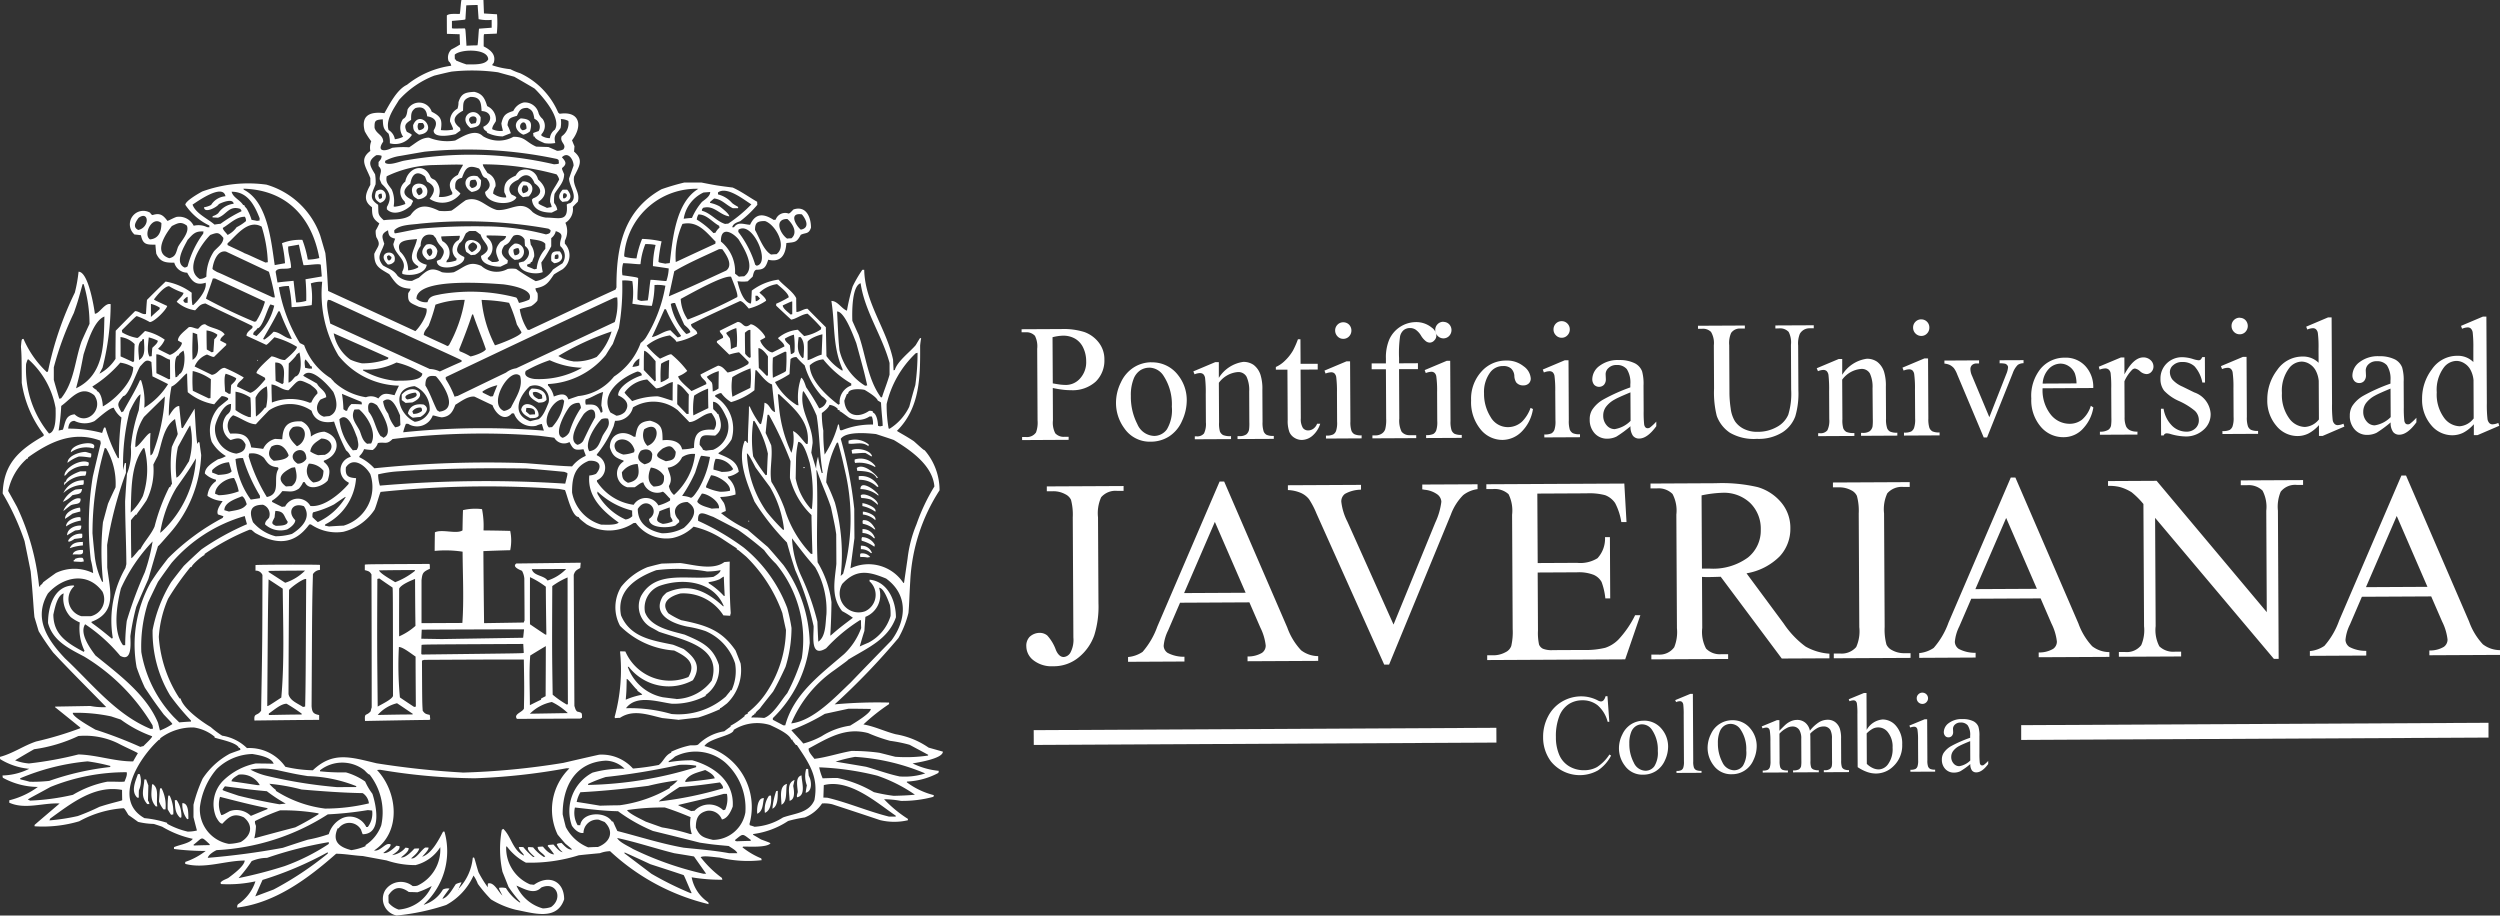
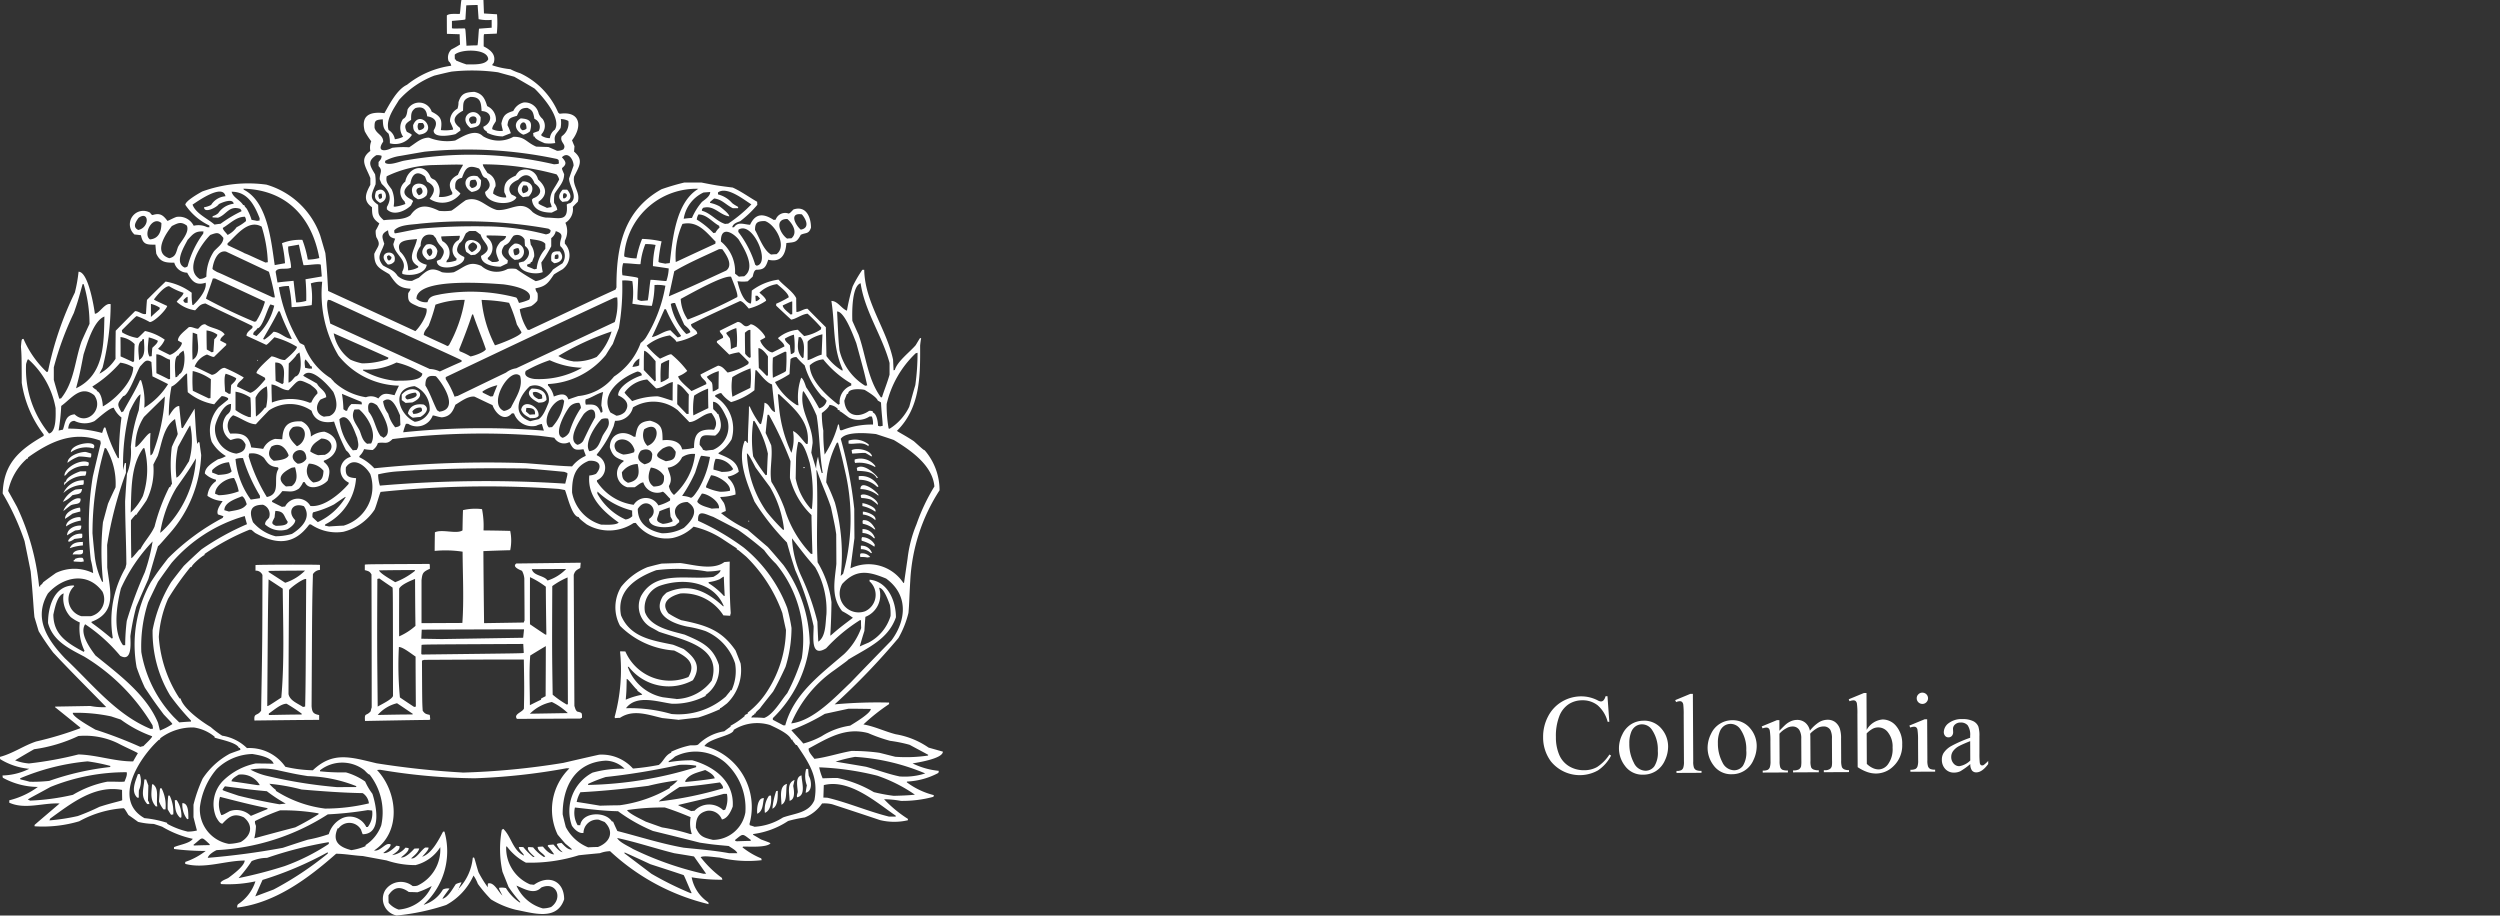
<svg xmlns="http://www.w3.org/2000/svg" width="149.791" height="54.854" viewBox="0 0 149.791 54.854">
  <rect x="0" y="0" width="149.791" height="54.854" fill="#333333" stroke="none" />
  <g id="img_logo_Jave" transform="translate(0)">
    <g id="pontificia-universidad-javeriana-seeklogo">
      <path id="Trazado_112601" data-name="Trazado 112601" d="M111.507,17.961c-.06-.987-.06-.987-.1-1.031-.726.013-.726.013-.772-.015q0-.217,0-.433c.771-.067.771-.067.808-.1.017-.28.034-.562.051-.833.22-.01.449-.019.68-.021.02.281.04.56.06.849a2.423,2.423,0,0,0,.782.042c0,.153,0,.307,0,.47l-.754.058c-.027.055-.06.959-.1,1-.222,0-.442.011-.662.022Zm.006,1.131a6.372,6.372,0,0,1-.635-.241c0-.019,0-.036,0-.055h-.064c-.01-.1-.01-.2-.011-.29.348-.346,2-.381,2.005.279-.183.363-.936.294-1.295.305Zm.284,3.563c-.5-.487.576-.69.257-.046a2.183,2.183,0,0,0-.257.046Zm-.053.244c.5-.075.615-.156.612-.644-.373-.732-1.425-.012-.612.644Zm-3.089.133a.378.378,0,0,1-.012-.434l.241,0c.23.263,0,.408-.228.436Zm6.2,0c-.414-.271.245-.853.249-.1a.349.349,0,0,1-.249.1Zm-6.194.266c1.231-.124.066-1.611-.351-.569,0,.326.085.4.351.569Zm6.251,0a.91.91,0,0,0,.4-.2c.182-.606-.041-.741-.555-.776-.494.284-.3.78.152.977Zm-7.7.274a1.572,1.572,0,0,0,.5-.147.93.93,0,0,1-.006-1.069c.22-.092.237-.363.272-.571a.791.791,0,0,1,1.445.138c.544.277.646.467.548,1.1a2.331,2.331,0,0,0,.734-.03c0-.073,0-.073-.185-.488a.838.838,0,0,1,.447-.764,1.132,1.132,0,0,0,.061-.389c.163-.534.42-.59.943-.62.5.106.636.4.776.856a.878.878,0,0,1,.52.9c-.082.154-.22.3-.219.48a1.1,1.1,0,0,0,.636.1c0-.083-.057-.19-.086-.444.108-.462.228-.6.714-.745a.927.927,0,0,1,.622-.51.846.846,0,0,1,.9.666.829.829,0,0,0,.231.316.714.714,0,0,1-.069.922v.083a.908.908,0,0,0,.507.151.718.718,0,0,1,.3-.508c.41-.681-.727-1.987-1.217-2.464-.406-.243-.813-.476-1.217-.709-.333-.088-.653-.177-.975-.266a11.362,11.362,0,0,0-2.786-.04c-.349.073-.69.157-1.028.24a5.5,5.5,0,0,0-2.116,1.458c-.3.5-.813,1.181-.625,1.8a.8.8,0,0,1,.378.559Zm9.7.693a.827.827,0,0,0,.4-.084c.228-.3-.241-.415-.1-.787a.941.941,0,0,0,.4-.915.9.9,0,0,0-.451-.115,1.681,1.681,0,0,1-.015.534c-.237.372-.439.41-.319.9a2,2,0,0,1-.634.012c-.13-.055-.6-.243-.6-.4h-.065c-.009-.073-.019-.145-.028-.207.11-.047.22-.084.331-.121a.51.51,0,0,0-.252-.731c-.075-.361-.085-.516-.425-.658-.4,0-.477.146-.623.474-.4.119-.524.139-.567.564a3.112,3.112,0,0,1,.2.478c-.166.063-.329.128-.485.192a2.124,2.124,0,0,1-.939-.221V23.13c-.128-.108-.221-.135-.222-.308.55-.238.574-.908-.106-.94-.03-.507-.059-.851-.666-.847-.5.157-.422.41-.446.826-.542.284-.714.629-.178,1.033.008.045.017.1.027.155-.1.072-.2.145-.3.217-.257.074-1.341.271-1.307-.228.273-.445.135-.76-.39-.84-.038-.416-.26-.623-.7-.494-.274.192-.263.382-.262.708-.339.218-.448.327-.255.715.259.134.259.134.3.188a1.192,1.192,0,0,1-1.32.5,1.54,1.54,0,0,0-.077-.578c-.325-.271-.326-.442-.346-.858-.467.03-.5.084-.493.51.112.378.516.421.518.828-.428.61.114.6.535.369a5.246,5.246,0,0,1,1.02-.032c.387-.238.7-.575,1.184-.578a2.917,2.917,0,0,0,1.573.173c.458-.245,1.192-.729,1.662-.261a1.819,1.819,0,0,0,1.83.036c.708,0,.736.313,1.363.59.241.009.478.017.727.023.166.072.341.144.515.225Zm-.17.806a22.205,22.205,0,0,0-9.008-.208c-.258.055-.854.3-1.1.124,0-.046,0-.082,0-.119a2.685,2.685,0,0,1,.918-.3c.477-.083.954-.168,1.442-.25a25.7,25.7,0,0,1,7.943.438c.027.017.056.036.092.063a1.717,1.717,0,0,0,.02.2c-.064.036-.064.036-.3.055Zm-4.92,1.428a1.57,1.57,0,0,1-.128-.136c.017-.326.007-.362.346-.364.195.253.085.453-.218.5Zm0,.234c.469-.094.56-.221.558-.708l-.213-.236c-.764-.177-.988.585-.345.943Zm3.08.075c-.121-.181-.094-.281.016-.47a1.471,1.471,0,0,1,.2.008c.2.262.057.406-.219.462Zm-6.25.122c-.221-.216-.194-.459.127-.461.158.207.122.378-.127.461Zm6.251.113c.111-.018.221-.037.332-.047.4-.4.242-.906-.365-.9-.356.309-.418.672.032.95Zm-8.612.108c-.111-.217-.083-.318.136-.319.019.209.074.282-.136.319Zm11.057-.03-.053-.026c0-.128-.03-.172.042-.291.267,0,.223.27.011.317Zm-8.758.045a.7.7,0,0,0,.523-.23c.354-.879-1.246-1.007-.791.022.065.082.065.082.269.208Zm8.669.164a2.721,2.721,0,0,1,.292-.038c.313-.2.173-.489-.013-.7l-.266,0c-.21.234-.338.5-.014.732Zm-10.93.055c.661-.184.279-1.1-.242-.686-.118.353-.071.5.242.686Zm.875.231a2.555,2.555,0,0,0,.643-.166c-.019-.054-.037-.109-.048-.153a.771.771,0,0,1,.041-1.187c.152-.815,1.134-1.2,1.515-.269.065.08.065.08.259.171a.967.967,0,0,1,.233,1.012,1.372,1.372,0,0,0,.809-.158c0-.036,0-.072,0-.109-.286-.459-.14-.813.336-1.05.145-.354.29-.536.308-.608-.385-.015-.385-.015-1.7.018a6.8,6.8,0,0,0-2.874.675c-.072.362.085.479.3.786a1.734,1.734,0,0,1,.116,1.013.361.361,0,0,0,.065.026Zm9.119.072c.092-.019.183-.038.276-.048.017-.036.017-.036-.084-.317,0-.623.27-.779.545-1.341a.7.7,0,0,0-.159-.307,16.833,16.833,0,0,0-4.415-.6c0,.135.213.4.279.523a.775.775,0,0,1,.482.793.949.949,0,0,0-.145.435,1.174,1.174,0,0,0,.783.232c0-.082,0-.082-.111-.308-.04-.56.169-.77.685-1a.976.976,0,0,1,.228-.282.771.771,0,0,1,1.106.51c.488.432.62.92.034,1.338,0,.037,0,.073,0,.119.165.107.33.161.5.251Zm8.2.646a2.088,2.088,0,0,1,1.187-1.571c.129-.01.258-.019.4-.03,0,.254-.3.437-.493.592a3.761,3.761,0,0,0-.6.962c-.165.008-.331.028-.487.047Zm-17.979.091c.514-.083,1.177.021,1.607-.3.483-.7,1.035-.594,1.718-.262a3.15,3.15,0,0,0,.736-.013c.293-.183.448-.346.86-.628.789-.258,1.152.392,1.86.588.827.077,1.458-.659,2.142.124a1.707,1.707,0,0,0,.792.332c.8,0,1.362.291,1.255-.777.065-.055.065-.055.211-.091.513-.356-.07-1.013-.072-1.474.091-.264.182-.518.271-.771,0-.354-.326-.877-.7-.5.231.252.323.4.013.641-.009.073-.009.073.121.371,0,.5-.346.789-.574,1.179a2.1,2.1,0,0,0-.024.553.79.79,0,0,1,.186.407l-.33.164c-.562,0-1.112-.148-1.189-.772a.575.575,0,0,1,.073-.082c.523-.193.566-.582.088-.9-.206-.551-.6-.648-.984-.212-.376.156-.724.456-.4.88.241.116.241.116.295.189-.328.553-1.872.371-1.875-.343.356-.265.345-.51.076-.825-.293-.054-.259-.36-.443-.577-.626-.232-.8-.069-1.018.557-.385.075-.43.3-.4.644.056.081.26.224.305.306a1.355,1.355,0,0,1-1.846.308c.357-.454.373-.753-.152-1.031-.046-.1-.084-.2-.12-.3-.518-.423-.8-.1-.881.42-.5.392-.484.7.106.977.019.028.036.054.055.082-.045.081-.082.162-.118.244-.348.346-1.053.657-1.452.234,0-.045,0-.09,0-.136.336-.58.143-.96-.309-1.383-.047-.1-.084-.19-.121-.28,0-.39.207-.516-.068-.788,0-.081,0-.162,0-.244.118-.136.183-.2.182-.372a.677.677,0,0,0-.322-.034c-.549.365-.383.618-.068,1.141a2.629,2.629,0,0,1,.03.6c-.235.589-.417.853.154,1.229.03.5-.062.58.335.922Zm-7.592.038c-.111-.026-.22-.043-.322-.062a3.132,3.132,0,0,0-.289-.668c-.128-.145-.128-.145-.146-.216h-.067c-.184-.308-.609-.45-.693-.8.965-.005,1.375.816,1.681,1.593a.85.85,0,0,0-.007.136.835.835,0,0,0-.157.02Zm-2.537.222c.12-.021.24-.038.359-.048a7.586,7.586,0,0,1,1.247-.748c.009-.037.009-.037-.066-.145-.69-.223-.817.357-1.34.531-.109-.009-.22-.016-.322-.016a.239.239,0,0,1,.009-.081.829.829,0,0,0,.33-.174,1.286,1.286,0,0,1,.926-.566c-.048-.361-.736-.06-.892.022-.082.173-.88.593-.882.186a1.243,1.243,0,0,0,.423-.138,1.107,1.107,0,0,1,.86-.52c-.16-.8-1.734.352-1.973.5.178.524.913.845,1.32,1.2ZM127,28.649a1.072,1.072,0,0,1,.184-.018,8.512,8.512,0,0,0,1.392-1.157c-.405-.243-1.458-1.115-2-.714v.117a1.659,1.659,0,0,1,.849.52c.165.135.314.189.369.243a.123.123,0,0,0-.02.063l-.31,0c-.417-.2-.646-.53-1.116-.582-.083.064-.165.137-.248.21,0,.017,0,.036,0,.054a2.03,2.03,0,0,1,.581.214c.139.108.571.44.573.594-.588-.079-.915-.7-1.575-.509-.072.11-.072.11-.064.173.534.143.868.629,1.383.789Zm-35.157.359c-.34-.161-.186-.451.015-.723.623-.466.692.566-.015.723Zm39.691-.02c-.342-.3-.7-1.036.068-.915.259.3.492.822-.068.915Zm-34.34.319a1.443,1.443,0,0,0,.54-.464,2.84,2.84,0,0,0,.559-.365.391.391,0,0,0-.066-.262c-.523,0-.88.412-1.32.668,0,.126.213.307.288.424Zm29.111-.111a.439.439,0,0,1,.118-.019.92.92,0,0,1,.247-.309.466.466,0,0,1-.019-.108c-.424-.224-.749-.685-1.244-.682a.644.644,0,0,0-.1.308,5.037,5.037,0,0,1,1,.81Zm-10.039.077a14.39,14.39,0,0,0-3.64-.48,37.315,37.315,0,0,0-3.908.138c-.725.121-1.239.25-1.5.279-.038-.046-.038-.046-.038-.18.328-.354,1.066-.332,1.524-.4a27.875,27.875,0,0,1,7.714.3c.037.026.083.054.128.09,0,.19-.09.209-.284.255Zm-23.722.3c.532-.047.686-.482.684-.981-.562-.467-1.117.7-.684.981Zm38.174-.048a2.457,2.457,0,0,1,.258-.018c.4-.337.068-.889-.245-1.158-.809,0-.438.88-.013,1.176Zm-18.886.81c-.341-.215-.25-.461.062-.589.415.17.259.451-.062.589Zm-.053.182a2.131,2.131,0,0,1,.237-.02c1.191-.684-1.018-1.506-.524-.178.092.064.185.126.287.2Zm2.619.013a.633.633,0,0,1-.075-.344.506.506,0,0,1,.293-.092c.13.253.066.4-.218.436Zm15.36-.05c-.452-.252-.722-1.056-.963-1.471,0-.443.136-.534.595-.537.635.206,1.35,1.514.69,1.987-.11,0-.221.01-.322.021Zm-20.461.1c-.2-.162-.286-.46.071-.463a.28.28,0,0,1-.071.463ZM93.7,30.7c-.976-.312-.246-1.428.155-1.928.367-.183.551-.283.9-.023.168.416-.344.916-.534,1.28-.126.362-.135.58-.521.672Zm23.182.055a.84.84,0,0,1-.092-.027,1.241,1.241,0,0,1,.018-.2.228.228,0,0,1,.194-.046.368.368,0,0,1,0,.243l-.12.029Zm-7.729.04c.4-.03.552-.085.613-.519a.5.5,0,0,0-.672-.386c-.349.345-.292.617.059.9Zm5.249.009a1.077,1.077,0,0,1,.185-.018.49.49,0,0,0-.2-.958c-.476.309-.5.654.014.977Zm-7.546.038c-.1-.063-.1-.134-.112-.252a.5.5,0,0,1,.119-.073c.046.036.091.072.147.108a.2.2,0,0,1-.155.217Zm-7.38.119a.575.575,0,0,1,.128-.019,8.037,8.037,0,0,0-.369-2.133c-.821-.476-1.551.578-2.045,1v.1c.111.072.913.42,1.015.493.294.108.4.179,1.271.563Zm13.567-.032c-.092-.062-.176-.117-.259-.169,0-.027,0-.055,0-.082a.766.766,0,0,0-.071-1.24c0-.037,0-.073,0-.1.4,0,.783.005,1.168.039-.025.181-.2.255-.338.345-.366.437-.3.636-.087,1.124-.1.1-.266.073-.412.083Zm-2.739.014a.244.244,0,0,1,.1-.19.794.794,0,0,0-.336-1.075.591.591,0,0,1-.074-.281c.368-.02.734-.03,1.113-.041a.425.425,0,0,1-.073.254.665.665,0,0,0-.114,1.114c-.009.035-.018.072-.027.109a1.842,1.842,0,0,1-.588.111Zm13.742-.014a4.8,4.8,0,0,1,.4-2.283c.91-.2,1.41.472,1.991,1.068a.388.388,0,0,0-.018.117c-.8.366-1.586.732-2.375,1.1Zm-7.28.072c.4-.038.642-.329.336-.707-.488-.042-.551.111-.511.572.056.044.109.091.175.135Zm-9.973.077a.466.466,0,0,0,.4-.191c.208-.842-1.206-.591-.4.191Zm-6.774.034.615-.111a7.433,7.433,0,0,0-.182-1.2,2.926,2.926,0,0,1,1.222-.2A6.534,6.534,0,0,1,102,30.785a3.049,3.049,0,0,0,.689-.094c-.446-2.45-1.961-4.08-4.543-4.157a.2.2,0,0,0,.019.062c1.438.726,1.642,3.123,1.852,4.515Zm23.421-.091.247-.029c.168-1.385.341-3.63,1.715-4.451a4.342,4.342,0,0,0-4.4,3.6c-.054.39-.054.39-.026.47a2.739,2.739,0,0,0,.718.1,5.527,5.527,0,0,1,.335-1.168,6.047,6.047,0,0,1,1.168.149,8.607,8.607,0,0,0-.188,1.222c.047.045.047.045.434.116Zm-28.834.236a.281.281,0,0,0,.192-.072,5.7,5.7,0,0,1,.937-1.96.518.518,0,0,1,.018-.126c-.5-.034-.633.156-.953.5-.191.381-.821,1.353-.193,1.656Zm34.285-.108c-.027-.019-.054-.037-.083-.054a6.176,6.176,0,0,0-1.013-1.967.593.593,0,0,1,.01-.136c.842-.556,1.959,2.017,1.086,2.158Zm-13.337.211c-.139-.062-.275-.116-.4-.169a.494.494,0,0,1-.019-.1c.065-.028.138-.056.211-.083a.179.179,0,0,1,.017-.073.2.2,0,0,1,.075-.019c.035-.109.08-.217.126-.326a1.1,1.1,0,0,0-.206-.7c-.018-.118-.037-.234-.048-.344.267.054.754.068.921.294,0,.1,0,.2,0,.3a2.048,2.048,0,0,0-.518,1.2c-.055.009-.11.018-.156.027Zm-7.546.066a1.512,1.512,0,0,0-.485-1.128c-.288-.715.5-.682,1.018-.747-.08.56-.684,1.207.073,1.628v.073a1.467,1.467,0,0,1-.607.175Zm-12.489.516c-.95-.574.108-2.11.639-2.637.413-.147.5-.183.783.177,0,.353-.356.563-.567.809a2.727,2.727,0,0,0-.451,1.512.646.646,0,0,1-.4.138Zm32.309-.136c.1-.01.2-.02.314-.021.742-.511-.019-1.7-.333-2.215-.4-.468-1.08-.782-1.056.132a2.3,2.3,0,0,1,.845,1.922c.074.055.147.118.231.181Zm-12.178.269a1.509,1.509,0,0,0,1.035-.692c.183-.127.376-.256.569-.374a.763.763,0,0,0-.125-1.031c-.1-.434.363-.7-.272-.9a.7.7,0,0,1-.272.418c0,.164,0,.326,0,.489a7.638,7.638,0,0,1-.594.971,4.871,4.871,0,0,0,.085.578c-.43.183-1.432.026-1.435-.562a2.4,2.4,0,0,1,.292-.074c.348-.247.465-.654.079-.933-.011-.126-.019-.253-.02-.379a.5.5,0,0,0-.663-.232c-.237.271-.182.417-.548.581-.293.41-.144.626.207.9-.011.055-.019.109-.028.173-.135.064-.274.128-.412.2-.424,0-1.167-.121-1.17-.646.852-.476.114-.743-.025-1.285-.065-.018-.111-.09-.3-.206l-.357,0c-.1.027-.147.1-.211.118-.154.254-.163.444-.41.626-.246.445-.144.6.3.814.1.587-1.642.94-1.645.234a2.205,2.205,0,0,1,.22-.091c.5-.709-.076-.643-.273-1.266l-.165-.19c-.524-.132-.753.185-.751.647-.391.535-.308.97.364,1.129-.088.579-.989.7-1.458.55a.668.668,0,0,1-.01-.136c.39-.707-.466-.983-.533-1.653.036-.108.071-.217.108-.326-.312-.07-.395-.17-.424-.5-.44.219-.366.39-.226.806-.171.553-.51.781-.076,1.3.369.225.637.26.876.629a1.2,1.2,0,0,0,.866.294c.129-.064.266-.128.4-.183.5-.455.741-.673,1.386-.333a2.079,2.079,0,0,0,.717,0c.669-.319.907-.7,1.644-.379a1.375,1.375,0,0,0,1.581.182,1.579,1.579,0,0,1,.507,0,13.539,13.539,0,0,0,1.161.726Zm-15.741.975c-2.82-1.279-3.03-1.4-3.344-1.521-.221-.126-.221-.126-.278-.189.045-.407.289-1.142.813-1.036l2.57,1.209a12.9,12.9,0,0,1,.358,1.536Zm23.723-.065c1.359-.586,1.359-.586,3.439-1.546.431-.337,0-.95-.234-1.276a1.353,1.353,0,0,0-.194-.008c-.89.42-1.844.824-2.686,1.325-.109.5-.216,1-.325,1.5ZM101.3,33.34c-.057-.435-.106-.859-.154-1.285-.32.029-.643.057-.962.1-.039-.217-.076-.435-.114-.642.1-.3.669-.1.926-.249,0-.426-.2-.85-.171-1.266l.641-.111c.085.406.179.813.274,1.229.257.017.946-.113,1.038-.023.019.226.039.461.059.7l-.975.168a11.5,11.5,0,0,1,.043,1.295,2.293,2.293,0,0,1-.606.093Zm-6.645.033a.193.193,0,0,1-.112-.162c.164-.164.164-.164.256-.2,0,.118,0,.235,0,.362Zm27.355-.11a.616.616,0,0,1-.259-.091c-.011-.389.05-1.067.04-1.284-.092-.046-.092-.046-.939-.167a1.622,1.622,0,0,1,.042-.724c.526.015.856.077,1.04.058a4.222,4.222,0,0,1,.288-1.2,2.723,2.723,0,0,1,.616.051,5.476,5.476,0,0,0-.16,1.268c.313.043.625.087.947.139a2.629,2.629,0,0,1-.142.753c-.156.009-.727-.079-.948-.07-.036.129-.123,1.105-.169,1.232l-.356.03Zm6.83.019c-.01-.117-.019-.227-.02-.335h.119c.047.054.1.107.155.162a.422.422,0,0,1-.254.173Zm-14.183.108c-.112-.27-.112-.27-.168-.333a10.692,10.692,0,0,0-4.516-.2c-.356.084-.7.085-.8.476a.843.843,0,0,1-.663-.2c-.007-1.312,4.453-.918,5.2-.868.33.043,1.885.262,1.559.915a2.874,2.874,0,0,1-.615.2ZM92.6,34.216c0-.262,0-.524,0-.778a1.615,1.615,0,0,1,.525.224v.082c-.174.155-.348.309-.521.473Zm38.33-.139c-.13-.127-.472-.359-.473-.55.534-.246.534-.246.569-.229,0,.254,0,.507,0,.761a.324.324,0,0,0-.1.018Zm-6.167.3a2.386,2.386,0,0,1-.42-1.238c.678-.366,2.575-1.434,3.019-1.328.066.19.455,1.074.365,1.22a28.051,28.051,0,0,1-2.963,1.346Zm-25.966.131a.337.337,0,0,1,.1-.019,4.395,4.395,0,0,0,.536-1.188c-1-.465-2-.93-2.994-1.388h-.129c-.172.544-.416,1.151-.407,1.215a31.2,31.2,0,0,0,2.893,1.379Zm25.88.728a.475.475,0,0,0,.247-.11c-.047-.18-.232-.306-.37-.44-.325-.714-.325-.714-.548-1.3a.419.419,0,0,0-.258.055,3.383,3.383,0,0,0,.929,1.8Zm-25.756.13a1.9,1.9,0,0,0-.193-.089c0-.218.191-.219.237-.373.313,0,.583-1.124.792-1.434.075.019.148.044.231.072a3.555,3.555,0,0,1-1.066,1.824Zm25.242.081c.164-.046.164-.046.2-.1a8.126,8.126,0,0,1-.9-1.579c-.028-.009-.056-.018-.074-.026-.037.027-.329.753-.774,1.686.386-.074.7-.365,1.11-.412.138.144.287.287.435.432Zm-24.754.125c-.037-.009-.064-.018-.092-.027.281-.508.4-.663.92-1.66h.082c.252.64.252.64.725,1.652-.367,0-.727-.429-1.1-.428a2.9,2.9,0,0,1-.539.463Zm13.808.347c.194-.046,1.586-.57,1.585-.786l-.276-.46a9.261,9.261,0,0,0-.467-1.3,10.171,10.171,0,0,0-1.646-.173,7.462,7.462,0,0,0,.8,2.719Zm-2.858.05a.3.3,0,0,1,.092-.045,8.438,8.438,0,0,0,.95-2.728,5.2,5.2,0,0,0-1.753.289,10.065,10.065,0,0,1-.409,1.26c-.117.172-.291.345-.29.553.783.385,1.382.627,1.41.671Zm16.987.177a3.049,3.049,0,0,0-.058-.651c-.213-.271-.213-.271-.214-.325a2.125,2.125,0,0,1,.6-.283A4.924,4.924,0,0,1,127.7,36c-.118.047-.237.092-.356.147Zm-31.106.193c-.1-.063-.2-.117-.293-.171-.011-.379-.014-.76-.015-1.14a1.415,1.415,0,0,1,.645.25c0,.118-.11.2-.183.281-.017.244-.034.5-.052.752-.037.008-.073.018-.1.027Zm-3.72.254c-.177-.261-.078-.813-.051-1.148a2.332,2.332,0,0,1,.542.2c0,.155-.228.318-.327.427-.019.162-.027.325-.036.5a.542.542,0,0,0-.128.018Zm38.423-.14c-.019-.181-.039-.363-.058-.534-.1-.107-.3-.243-.3-.4a2.036,2.036,0,0,1,.541-.238,5.027,5.027,0,0,1,.032,1.041.372.372,0,0,1-.219.127Zm-19.192.134a4.376,4.376,0,0,0-.655-.314c-.008-.036-.017-.072-.027-.108.28-.69.544-1.388.779-2.095h.055c.233.7.532,1.391.766,2.086-.091.181-.7.392-.918.43Zm-16.656.2c-.021-.625-.021-.625.01-1.629.083.027.176.063.268.1.011.487.226,1.255-.278,1.53Zm-3.207.016c0-.289-.162-1.049.179-1.159v-.064a.5.5,0,0,1,.117-.036c0,.48.134,1.013-.3,1.259Zm36.575-.13a1.027,1.027,0,0,1-.259-.252c-.012-.425-.014-.841-.015-1.258.1-.071.2-.191.33-.164,0,.543,0,1.086.018,1.638a.158.158,0,0,0-.073.036Zm3.181.02c-.361-.377-.29-.767-.237-1.266h.119c.287.334.188.8.181,1.212a.477.477,0,0,0-.063.055Zm-32.679.165c0-.017,0-.036,0-.063h.029c0,.018,0,.037,0,.063Zm-7.435.066c-.249-.117-.5-.233-.748-.341,0-.389,0-.778-.006-1.159a1.423,1.423,0,0,1,.848.421c-.017.335-.024.68-.032,1.023a.4.4,0,0,0-.063.056Zm40.416-.116c0-.369,0-.741,0-1.1.09-.191.668-.41.889-.448q-.024.611-.049,1.222c-.295.065-.55.257-.844.329Zm-14.035.072a2.317,2.317,0,0,1-.9-.321A15.929,15.929,0,0,1,120.2,35.09a3.655,3.655,0,0,1-.893,1.526,3.033,3.033,0,0,1-1.4.269ZM105.251,37a3.32,3.32,0,0,1-.7-.222,2.514,2.514,0,0,1-1-1.578c1.087.483,2.185.965,3.28,1.458l-.027.082a4.692,4.692,0,0,1-1.552.26Zm16.2.217a.833.833,0,0,1,.42-.508c-.009.136-.017.271-.017.407-.1.055-.1.055-.4.1Zm-19.368.1-.25-.053c0-.163-.066-.362.025-.5a1.842,1.842,0,0,1,.306.405h.063c.011.044.02.09.03.143Zm7.831.169c.432-.2.862-.394,1.3-.585,0-.028,0-.054,0-.082-.2-.126-3.382-1.54-3.39-1.567-2.442-1.09-2.636-1.207-4.468-2.039a.871.871,0,0,0-.148-.018c-.155.264.079,1.086.136,1.421q2.971,1.354,5.961,2.721a1.551,1.551,0,0,1,.607.15Zm-15.845.351c0-.216-.144-1.311.2-1.313,0-.109.2-.227.275-.291.13.253.09,1.3-.251,1.414a.169.169,0,0,0-.018.072.179.179,0,0,0-.073.018.174.174,0,0,0-.019.072c-.044.01-.082.018-.118.028Zm35.426-.088c-.157-.162-.315-.325-.472-.477-.011-.4-.022-.8-.024-1.185.2,0,.47.332.572.5-.007.38,0,.761,0,1.14a.178.178,0,0,0-.074.019Zm-35.821.207a.207.207,0,0,1,.074-.017c0-.39,0-.779-.006-1.158-.287-.071-.516-.323-.819-.322,0,.371,0,.751.006,1.132.247.115.5.241.745.366Zm36.188-.091c.734-.349.734-.349.789-.412a9.033,9.033,0,0,0,.022-1.131.636.636,0,0,1-.074-.027c-.247.118-.494.237-.734.365a10.654,10.654,0,0,0,0,1.2Zm-14.274.072a5.194,5.194,0,0,0,2.847-.674,4.98,4.98,0,0,1-1.942-.452,8.177,8.177,0,0,0-1.431.64c-.173.354.3.46.526.486Zm-8.336.106c.267-.019,1.609.073,1.607-.433a4.709,4.709,0,0,0-1.548-.661,4.059,4.059,0,0,1-1.984.426.163.163,0,0,0-.026.045,4.909,4.909,0,0,0,1.951.624Zm-6.407.113c0-.389.006-.769.014-1.148.008-.009.457-.437.457-.518a1.46,1.46,0,0,1,.182-.145c.077.29.21,1.339-.25,1.448-.136.137-.227.309-.4.364Zm21.943-.074c-.223-.235-.446-.459-.656-.685,0-.778,0-.778.02-1.148.165,0,.563.477.685.621,0,.39,0,.779.015,1.167a.142.142,0,0,0-.064.047Zm.357.052a7,7,0,0,1,.022-1.112,2.031,2.031,0,0,1,.485-.229c-.015.362-.023.724-.031,1.086a1.58,1.58,0,0,1-.476.256Zm-22.667.115c-.14-.072-.276-.135-.406-.2-.011-.372-.022-.742-.024-1.1.708,0,.5.748.5,1.227a.263.263,0,0,0-.073.073Zm-12.363.244c.217-.834.217-.834.449-2.029.191-.572.589-2.021,1.249-2.27-.039,1.6.008,3.494-1.7,4.3Zm47.283-.149a3.411,3.411,0,0,1-1.545-2.137c-.059-.6-.059-.6-.14-2.315.459,0,1,1.523,1.149,1.894.477,1.744.477,1.744.656,2.538a.515.515,0,0,0-.12.019Zm-36.849.421c.293-.055.7-.573.905-.8a.48.48,0,0,1-.018-.1c-.176-.1-.342-.188-.508-.277-.055-.18.84-.954.9-1.009.276.034.526.224.8.222.073-.064.723-.6.722-.791A5.1,5.1,0,0,0,100,35.436c-.412.418-.412.418-.493.456-.4-.189-.794-.367-1.181-.546,0-.209.22-.336.357-.473,0-.036,0-.072,0-.109-.636-.321-2.691-1.271-2.811-1.352-.331.039-.386.174-.623.41a2.135,2.135,0,0,1-1.105-.51c.118-.182.357-.326.411-.536a4.105,4.105,0,0,1-.867-.4c-.276,0-.741.564-.906.792.037.044.037.044.793.393-.055.236-.777.963-1.043.965a5.028,5.028,0,0,0-.783-.359c-.083.046-.083.046-.888.847a.763.763,0,0,0,.02.136,2.713,2.713,0,0,0,.9.33c.073-.027.073-.027.466-.419a3.256,3.256,0,0,1,1.18.519,1.469,1.469,0,0,1-.393.535c.018.045.018.045.691.377.239-.038.733-.474.732-.727-.083-.044-.165-.09-.239-.135,0-.3.439-.59.638-.789.156-.074.379.087.571.087.138-.137.219-.272.422-.273.341.26.93.256,1.169.608-.1.118-.265.21-.264.372l.36.188c0,.027,0,.054,0,.082-.247.235-.493.472-.732.708-.092,0-.092,0-.422-.142a1.272,1.272,0,0,0-.741.718c.34.161.681.332,1.031.5.35-.037.459-.418.77-.42a9.813,9.813,0,0,1,1.142.575c-.118.19-.4.309-.4.545.259.124.515.25.784.375Zm26.445-.1c-.176-.172-.8-.666-.8-.891a1.614,1.614,0,0,0,.541-.32,5.829,5.829,0,0,0-.962-1c-.128.018-.128.018-.67.266a4.714,4.714,0,0,1-.8-.783,2.969,2.969,0,0,1,1.393-.613c.092.072.352.269.389.386a3.522,3.522,0,0,0,1.248-.486c0-.252-.369-.305-.371-.568.972-.485.972-.485,2.934-1.39.166,0,.416.333.526.45a3.214,3.214,0,0,0,1.037-.467c0-.154-.287-.378-.4-.487a1.96,1.96,0,0,1,1.055-.511c.194.161.7.557.7.792a5.747,5.747,0,0,1-.752.385c0,.037,0,.072,0,.117.3.28.591.557.9.837.348-.065.623-.32.983-.358a10.479,10.479,0,0,1,.821.837c-.009.036-.018.074-.027.109a2.662,2.662,0,0,1-1,.395c-.128-.126-.259-.253-.378-.378a2.142,2.142,0,0,0-1.192.5c.112.143.386.314.387.5l-.715.357c-.275,0-.728-.531-.73-.729.267-.137.267-.137.3-.183-.066-.225-.611-.774-.878-.773-.429.337-.441-.143-.782-.141-.357.174-.715.348-1.073.53.038.19.231.234.2.425-.128.064-.247.128-.367.192,0,.026,0,.054,0,.09.241.233.488.476.739.72a3.867,3.867,0,0,1,.587-.138c.194.188.39.386.583.585a1.032,1.032,0,0,0-.027.117,3.852,3.852,0,0,1-1.24.512c-.193-.189-.3-.378-.572-.413-.358.173-.706.348-1.053.529.038.263.368.351.351.578l-.88.411Zm1.269.021a1.043,1.043,0,0,0,.348-.183c0-.352.006-.7.013-1.039a2.452,2.452,0,0,0-.715.338c.046.09.046.09.288.334.047.108.047.108.066.551Zm-28.982.147c-.083-.054-.167-.108-.241-.152,0-.244-.087-.86.042-1.059a3.019,3.019,0,0,1,.627.268c0,.154-.2.3-.3.408-.018.172-.027.345-.034.517a.264.264,0,0,0-.092.018Zm15.682.157c-.167-.081-.333-.162-.478-.234a.252.252,0,0,1-.019-.071,2.736,2.736,0,0,1,.89-.376c-.091.217-.182.435-.263.662a.559.559,0,0,0-.13.019ZM110.794,39a1.037,1.037,0,0,1,.184-.047c.962-.466,1.926-.932,2.9-1.4a1.291,1.291,0,0,1,.606-.257q2.945-1.387,5.906-2.772a3.776,3.776,0,0,0,.149-1.476,1.066,1.066,0,0,0-.176.019c-3.374,1.564-6.749,3.164-10.1,4.756,0,.037,0,.072,0,.118A5.619,5.619,0,0,1,110.794,39Zm-23.679.119a.347.347,0,0,1,.1-.019c.8-1,.817-2.24,1.225-3.408.153-.353.318-.707.481-1.06a8.347,8.347,0,0,0-.351-2.38h-.064c-.29,1.052-.29,1.052-.525,1.731a18.362,18.362,0,0,0-1.2,3.255c0,.244,0,.5,0,.751.1.37.216.75.328,1.13Zm8.953-.018c-.322-.152-.644-.305-.958-.458a8.445,8.445,0,0,1-.006-1.184,3.1,3.1,0,0,1,1.088.491c-.007.372-.016.752-.023,1.132a.328.328,0,0,0-.1.019Zm31.373-.1c.358-.183.716-.357,1.073-.531a5.451,5.451,0,0,0,.012-1.167,5.861,5.861,0,0,0-1.091.522,3.607,3.607,0,0,0,.006,1.176Zm-21.214.107a.81.81,0,0,0-.745-.078,3.67,3.67,0,0,1-1.907-.913c-.074-.108-.148-.144-.185-.217a3.872,3.872,0,0,1-1.61-1.991c-.092-.044-.175-.09-.256-.125a9.385,9.385,0,0,1-1.257-3.341,2.052,2.052,0,0,1,.6-.076,6.521,6.521,0,0,1,.162,1.266,8.867,8.867,0,0,0,1.205-.124,4.714,4.714,0,0,0-.054-1.3,1.888,1.888,0,0,1,.681-.1,7.251,7.251,0,0,0,.977,4.428,4.775,4.775,0,0,0,3.622,1.8c-.092.19-.183.38-.263.571-.47-.1-.692-.178-.974.2Zm1.727.055c-.377-.243.33-.409.5-.41.277.269-.347.39-.5.41Zm28.386-.116a.129.129,0,0,1,.064-.019c.09-.308.326-.888.452-1.351,0-.236,0-.47,0-.7-.439-1.636-1.487-3.087-1.734-4.778-.533.174-.514,1.777-.495,2.255.122.271.243.551.373.83.446,1.264.536,2.658,1.342,3.759Zm-20.507.1c-.186-.09-.352-.18-.353-.4.2-.1.4.034.553.15a1.24,1.24,0,0,0,.019.19c-.038.037-.038.037-.22.057Zm1.782.017c-.149-.443-.544-.3-.875-.176a1.41,1.41,0,0,0-.352-.668c0-.027,0-.054,0-.08a4.781,4.781,0,0,0,3.467-1.739c.137-.226.273-.445.419-.662.119-.317.237-.634.364-.952a14.155,14.155,0,0,0,.2-2.851,2.232,2.232,0,0,1,.608.042,4.812,4.812,0,0,1,0,1.349,9.908,9.908,0,0,0,1.167.129,5.1,5.1,0,0,0,.16-1.249,2.233,2.233,0,0,1,.652.041,8.651,8.651,0,0,1-1.16,3.091,1.158,1.158,0,0,1-.32.336,4.1,4.1,0,0,1-1.6,2.017,3.124,3.124,0,0,1-2.145,1.168c-.193.065-.385.129-.578.2Zm3.815.1a4.274,4.274,0,0,1,1.535-.288c.294.053.763.241.893.257,0-.371,0-.742.012-1.113-.356.057-.632.374-1,.376-.184-.18-.361-.359-.536-.53a1.889,1.889,0,0,0-1.357.785c.1.153.325.351.454.513Zm-19.312.1a.272.272,0,0,1,.093-.019,1.563,1.563,0,0,1,.364-.535c.045-.226-.278-.406-.415-.532-.793-.384-.664-.314-1.314.332-.377,0-.634-.3-1.022-.347,0,.363.013.724.024,1.085a3.025,3.025,0,0,1,2.27.016Zm5.746.006.4-.028c1.1-.485-.015-1.222-.637-.467,0,.109,0,.217,0,.326.075.053.147.107.231.17Zm7.97-.012c-.342-.161-.858-.52-.418-.848.467,0,.882.132.885.683-.154.154-.237.146-.467.165Zm-26.114.222c.706-.383,1.822-1.484,1.818-2.344a1.948,1.948,0,0,0-.774-.277,7.39,7.39,0,0,1-1.675,1.43.674.674,0,0,0,.266.207c0,.019,0,.035,0,.063.267.08.354.668.364.921Zm44.076-.1a.2.2,0,0,1,.073-.047,1.053,1.053,0,0,1,.692-1.107c0-.045,0-.08,0-.116a6.13,6.13,0,0,1-1.679-1.449,1.358,1.358,0,0,0-.808.357c0,.9,1.057,1.868,1.722,2.362Zm-1.149.214a.6.6,0,0,0,.439-.454,1.193,1.193,0,0,0-.286-.271,4.679,4.679,0,0,1-1.03-1.85,4.419,4.419,0,0,1-.491-.495.511.511,0,0,0-.356.119c-.026.3-.045.6-.06.9a5.887,5.887,0,0,1-.872.476A3.743,3.743,0,0,0,131.3,39.5a.486.486,0,0,1,.1.018,3.568,3.568,0,0,1,.158-1.656c.137.044.25.433.3.569a13.308,13.308,0,0,1,.78,1.263Zm-28.384.143h.092a.758.758,0,0,1,.263-.4c.488,0,.553.034.625.015-.009-.053-.019-.1-.029-.144-.395-.161-.782-.322-1.169-.482a6.411,6.411,0,0,1,.088.922c.037.027.083.053.129.09Zm-13.42.094a.32.32,0,0,1,.1-.046c.327-.625.718-1.225,1-1.877h.065a4.012,4.012,0,0,1,.192,1.654,4.406,4.406,0,0,0,1.427-1.418c-.312-.162-.626-.314-.938-.467-.021-.289-.041-.579-.06-.859-.334-.2-.415,0-.67.257-.211.317-.708,1.786-1.02,1.788-.367.454-.374.491-.1.968Zm22.906-.079c-1.006-.42.371-2.689.971-2.1.189.7-.259,1.295-.55,1.9a.8.8,0,0,1-.42.2Zm-3.89.046c-.027-.045-.027-.045-.109-.08-.252-.488-.411-1.011-.706-1.49,0-.443.124-.643.631-.555.443.468,1.417,2,.184,2.125Zm9.7.07c-.186-.5-.38-.523-.9-.493a.523.523,0,0,1-.01-.317c.367-.1.7-.357,1.046-.441a4.163,4.163,0,0,0-.106.825,1,1,0,0,1,.066.37,1.015,1.015,0,0,0-.1.056Zm-11.242.057c-.019-.055-.037-.1-.056-.145a.553.553,0,0,1,.523-.228c.064.063.055.108.056.2a.789.789,0,0,1-.523.176Zm16.381.006h.118c0-.39,0-.778.013-1.168-.138-.143-.472-.612-.684-.611-.006.4-.013.8-.011,1.195.185.189.369.386.564.584Zm-9.4.048c-.083-.072-.157-.135-.231-.2.009-.072.018-.145.027-.208.284,0,.56.015.516.386-.111,0-.212.01-.312.02Zm-16.406.111c-.011-.38-.023-.76-.025-1.131a1.357,1.357,0,0,1,.676-.682,3.5,3.5,0,0,1-.047,1.276h-.065a2.4,2.4,0,0,1-.539.536Zm4.081.006c.1-.019.21-.028.32-.037.588-.248.454-.971.233-1.449-.269-.36-1.34-1.585-1.8-.978.017.046.443.251.829.485.122.28.545.441.546.812-.118.046-.237.091-.348.146-.3.345-.3.862.217,1.022Zm-4.505.023a3.018,3.018,0,0,1-.8-.422c0-.371,0-.741,0-1.1a2.229,2.229,0,0,1,.894.357,10.9,10.9,0,0,1,.024,1.167Zm26.63-.1c.293-.146.595-.293.9-.438-.011-.389-.014-.778-.015-1.168a4.16,4.16,0,0,0-.834.42,4.677,4.677,0,0,0-.049,1.186Zm-4.6.023c-.13-.071-.249-.134-.368-.2-.66-1.137.687-2.112,1.613-2.451.12,0,.3.1.259.234-.459.129-1.411.64-1.409,1.192.441.2.746.539.4,1a.809.809,0,0,1-.494.219Zm-12.206.117c.147-.019.293-.038.45-.047.285-.156.613-.511.2-.743-.469-.071-.846.075-.944.529a.691.691,0,0,0,.3.261Zm7.033.027c.182-.009.385.016.5-.138.07-.589-.924-1.045-1.042-.366.1.271.288.361.538.5Zm0,.182c-1.106-.384-.734-1.444-.029-2.091a.841.841,0,0,1,1.126.99c-.137.309-.3.8-.6.98-.166.038-.331.074-.495.121Zm-6.912.034a1.069,1.069,0,0,0,.886-.666,1.47,1.47,0,0,0-.9-1.47c-1.433.116-.985,1.669.011,2.136Zm-1.177.332c.147-.037.2-.028.313-.138-.011-.2-.02-.388-.022-.579-.168-.37-.484-1.265-1.016-.845a1.575,1.575,0,0,0,.308.75,2.15,2.15,0,0,0,.417.812Zm9.211.007a1.2,1.2,0,0,1,.185-.019,2.826,2.826,0,0,0,.728-1.577l-.083-.081c-.608,0-1.263,1.255-.829,1.678Zm19.837-.063a.929.929,0,0,0-.12-.037c0-.225-.078-.723-.307-.795,0-.027,0-.045,0-.063a.347.347,0,0,0-.229-.035c-.7.482-1.415.269-1.483-.608.045-.135.1-.272.155-.4a.171.171,0,0,1,.074-.019c0-.344.779-.284.99-.231.176.107.71.421.785.638.065.037.13.072.194.117.04.742.106,1.158.1,1.4-.056.01-.11.019-.156.029Zm-49.213.249c.083-.019.165-.038.257-.056.153-.435.133-.86.7-.918.74.719,1.773-.326,1.172-1.146-.812-.647-1.369.215-1.974.643a13.038,13.038,0,0,1-.157,1.476Zm49.783-.107L136.8,40.9a7.886,7.886,0,0,1-.118-1.465,6.113,6.113,0,0,1,1.742-3.04l.109-.029A13.811,13.811,0,0,1,138.4,38.3c-.127.425-.245.86-.362,1.295a3.162,3.162,0,0,1-1.188,1.328Zm-50.362.282A6.084,6.084,0,0,1,85.12,37.04a2.205,2.205,0,0,1,.091-.262.068.068,0,0,1,.046-.019,5.1,5.1,0,0,1,1.632,2.924c0,.326.071,1.429-.4,1.522Zm21.225-.072a46.144,46.144,0,0,1,8.428-.1c-.047-.136-.083-.271-.122-.4a1.171,1.171,0,0,0-.339.111,1.151,1.151,0,0,1-1.327-.736.677.677,0,0,0-.13-.009c-.475.546-1.011-.049-1.159-.491-.369-.17-.719-.34-1.079-.511-.377-.052-.826.293-1.147.487-.164.434-.327.706-.815.754-.265-.034-.376-.1-.542-.115a1,1,0,0,1-1.478.5h-.128a3.114,3.114,0,0,0-.163.5Zm-1.2.332c-.027-.044-.027-.044-.156-.107-.315-.433-.355-1.03-.714-1.453-.114-.524.069-.706.5-.39.241.378,1.084,1.7.367,1.951Zm10.756,0c-.616-.2.2-1.621.431-1.885a.737.737,0,0,1,.559-.21.616.616,0,0,1,.1.307,5.407,5.407,0,0,0-.691,1.451.733.733,0,0,1-.4.337Zm-11.718.357c-.277-.179-.335-.5-.446-.784-.241-.461-.564-.766-.318-1.266a2.821,2.821,0,0,1,.284-.01c.518.432,1.074,1.406.719,2.042a2.177,2.177,0,0,0-.238.019Zm12.592.063a.566.566,0,0,0,.349-.228c.4-.834.4-.834.719-1.415.053-.571-.3-.605-.681-.2-.21.319-1.04,1.526-.386,1.839Zm-16.8.084c-.351-.342-.721-.756-.235-1.146.936-.268.877.891.235,1.146Zm21-.023a.91.91,0,0,1-.189-.994c.944-.585.969.736.189.994Zm13.247.023c-.388-.305-.791-.1-1.195-.158,0-.063,0-.127,0-.18a1.294,1.294,0,0,1,1.214.237.322.322,0,0,0-.018.1Zm-30.894.246a3.31,3.31,0,0,1-.809-1.859c.53-.529.915.746,1.072,1.115.048.3.133.479-.042.724a1.751,1.751,0,0,0-.22.02ZM87.8,42.33c0-.561,1.714-.769,1.359-.234a1.573,1.573,0,0,0-1.359.234Zm38.054-.1c-.064-.019-.128-.035-.184-.054,0-.082-.147-.216-.194-.3,0-.734.373-.545.933-.548.5-.363.347-.825.187-1.3h-.055c-.037-.081-.037-.081-.25-.288-.009-.145-.01-.29-.01-.435.4,0,.711.739.85,1.045a1.49,1.49,0,0,1-.854,1.833c-.147.01-.285.028-.424.048Zm-6.984.035c-.343-.505.387-1.585.726-1.922a.64.64,0,0,1,.394-.028c.159.425-.1.624-.326,1.024-.2.453-.28.851-.794.926Zm-21.15.143c.321-.073.551-.175.55-.554-.224-.442-.472-.4-.894-.258a1.02,1.02,0,0,1-.229-1.509c.267-.211.237-.328.254-.654-.467,0-.868.937-.949,1.3a1.483,1.483,0,0,0,1.268,1.676Zm-5.147.108a10.686,10.686,0,0,1,0-1.338c-.176-.035-.658.789-.906.845a3.236,3.236,0,0,1,.514-1.811c.412-.409.832-.819,1.253-1.229a10.9,10.9,0,0,1-.727,3.407c-.064.09-.064.09-.138.126Zm38.4-.158a8.34,8.34,0,0,1-.731-2.647c-.028-.289-.057-.579-.078-.859a.25.25,0,0,1,.083.009c.9.846,1.863,1.629,1.7,2.968h-.083c-.23-.225-.5-.658-.793-.774a2.718,2.718,0,0,1-.094,1.3Zm-28.358.144a1.659,1.659,0,0,1-.47-.224c.072-.416.328-.544.659-.772.7,0,.847.711.208.977-.138,0-.267.011-.4.02Zm18.292-.038a2.155,2.155,0,0,0,.643-.139c.01-.045.019-.091.026-.136-.316-1.021-1.582-.661-1.083.069a1.231,1.231,0,0,0,.414.206Zm12.06,0a9.914,9.914,0,0,1-.079-1.43,5.354,5.354,0,0,1-.089-1.058c.155-.118.4-.3.458-.489a.821.821,0,0,1,.489.231v.064c.036.009.073.018.119.027v.064c.073.018.073.018.554.376a1.219,1.219,0,0,0,1.24-.068.88.88,0,0,1,.139.007,1.215,1.215,0,0,1,.066.48,4.728,4.728,0,0,0-1.873.344.412.412,0,0,0-.1-.009c-.029-.108-.047-.217-.066-.325a.123.123,0,0,0-.055-.018,6.266,6.266,0,0,1-.8,1.8Zm-42.345.213a8.832,8.832,0,0,1-.744-1.824.3.3,0,0,0-.084-.008c-.045.109-.081.217-.118.326a7.634,7.634,0,0,0-2.033-.26c.027-.237.1-.463.375-.465a1.356,1.356,0,0,0,1.2.013c.218-.164.9-.8,1.154-.8a1.525,1.525,0,0,0,.463.585,18.139,18.139,0,0,0-.153,2.435Zm45.132-.11h.056c-.095-.389-.932-.529-1.227-.365.01.063.02.127.03.2.257.006.534-.049.8-.032.111.062.222.126.342.2Zm-35.793.271c.249-.019.809-.068.89-.331-.168-.442-.536-.811-1.033-.519-.208.337-.206.626.143.85ZM87.6,42.964a2.23,2.23,0,0,1,.689-.383c.357,0,.568.06.7.059.036-.062.036-.062.036-.234-.121-.037-.23-.073-.341-.1-.349,0-1.084.231-1.081.657Zm35.85-.1c.4-.057.578-.112.594-.565-.25-.389-.361-.405-.783-.195-.557.446-.356.518.189.76Zm-22.061.147a.586.586,0,0,0,.523-.292c-.006-1.049-1.417-.291-.523.292Zm20.794.04c-.4-.189-.508-.432-.234-.812.255-.137.606-.122.69.2-.026.4-.062.5-.456.608Zm-16.2.235a2.891,2.891,0,0,0-.883-.656.184.184,0,0,1-.011-.073,1.09,1.09,0,0,0,.283-.417,3.889,3.889,0,0,0,.515.052.783.783,0,0,0,.311-.418c.431-.083.515.124.881-.239a43.963,43.963,0,0,1,8.741-.2c.311.035.625.077.947.122a.672.672,0,0,0,.911.257c.233.478.325.5.839.431.1.3.131.316.131.4a2.14,2.14,0,0,0-.815.629c-.625-.025-.625-.025-2.8-.195a65.849,65.849,0,0,0-9.044.308Zm30.013-.069a1.848,1.848,0,0,0-1.2-.248c-.037-.072-.037-.072-.029-.209a1.113,1.113,0,0,1,1.243.4.12.12,0,0,0-.017.055Zm-4.32.057c.017-.045.017-.045.091-.064,0,.018,0,.035,0,.063Zm-4.871.233c-.167-.054-.333-.1-.5-.142a1.921,1.921,0,0,1,.126-.643,1.2,1.2,0,0,1,1.051.608c-.119.183-.487.166-.679.176Zm-30.168.18c-.13-.053-.249-.1-.369-.143,0-.055,0-.1,0-.144a1.559,1.559,0,0,1,1.01-.476c.047.181.1.362.159.542-.128.19-.579.2-.8.22Zm-9.22.047c.064-.017.064-.017.22-.2a1.533,1.533,0,0,1,1.193-.386c.046-.063.046-.063.045-.2-.423-.269-1.46.287-1.458.785Zm45.372-.166a8.257,8.257,0,0,1-.217-.977,2.351,2.351,0,0,0-.115.725c-.1-.325-.2-.651-.29-.968.027-.2.054-.388.08-.579-.006-1.149-.791-1.868-.587-3.063a.1.1,0,0,1,.046-.037,8.911,8.911,0,0,1,.78,1.462c.189,1.139.168,2.3.366,3.436Zm-38.661.278a5.609,5.609,0,0,1,.092-1.839c.7-1.279.7-1.279.738-1.279a4.367,4.367,0,0,1-.08,2.145c-.146.2-.529.916-.75.973Zm35.306-.143a8.761,8.761,0,0,1-.75-1.127,7.475,7.475,0,0,1,.008-2.126h.065a5.982,5.982,0,0,1,.809,1.959c-.025.417-.041.842-.057,1.267a.475.475,0,0,0-.075.027Zm6.655.173.074-.027c-.2-.269-.878-.873-1.271-.582.01.054.019.109.028.172.395.017.966.032,1.169.437Zm-33.762.262a.819.819,0,0,1-.262-1.13,1.153,1.153,0,0,1,.876.43c-.026.471-.135.652-.615.7ZM87.39,44.3a.41.41,0,0,1,.054-.21h.066c0-.28.648-.554.86-.62l.351,0a.413.413,0,0,1-.057.263,1.634,1.634,0,0,0-1.274.568Zm33.79-.144c.67-.122.714-.538.582-1.125a1.17,1.17,0,0,0-.945.5c.03.344.05.453.363.624Zm-14.862.166a2.329,2.329,0,0,1-.105-.67,7.073,7.073,0,0,1,1.3-.187c2.537-.176,5.063-.2,7.61-.165.744.059,1.489.128,2.244.2.054.019.119.046.184.072.009.1.009.1-.127.635a74.411,74.411,0,0,0-11.11.119Zm-5.626.055c-.655-.493-.188-.859.343-1.123.063-.01.128-.019.2-.029.113.417.188.859-.205,1.133-.12,0-.231.01-.34.019Zm22.034.007c-.407-.26-.344-.739-.172-1.14a1.041,1.041,0,0,1,.784.494c.04.517-.135.615-.612.645Zm13.392.022a1.488,1.488,0,0,0-1.1-.428,1.775,1.775,0,0,1-.01-.217,1.152,1.152,0,0,1,1.188.617c-.028.01-.056.019-.074.027Zm-48.762.365a1.79,1.79,0,0,1,1.184-.494c.036-.064.036-.064.035-.272a1.3,1.3,0,0,0-1.219.766Zm39.332-.081a3.243,3.243,0,0,1-.829-.258c0-.081,0-.081.3-.725.357,0,1.215.5,1.134.927a2.493,2.493,0,0,1-.606.057Zm-30.02.215c-.075-.037-.148-.062-.222-.09,0-.5.677-.944,1.135-.946a2.919,2.919,0,0,1,.28.8,3.6,3.6,0,0,1-1.193.233Zm27.272-.02a.9.9,0,0,1-.306-.534c.246-.425.043-.7-.07-1.1a1.081,1.081,0,0,0,.86-.628,1.175,1.175,0,0,1,.781-.194,3.851,3.851,0,0,1-1.266,2.458Zm-24.395.124a10.007,10.007,0,0,1-1.089-2.439c.009-.054.018-.107.027-.163a1.042,1.042,0,0,1,.894.259c.25.379.36.514.84.565a.92.92,0,0,1,.027.091c-.365.544.2,1.509-.7,1.687Zm36.61-.1h.056c-.14-.288-1.107-.963-1.1-.375a1.7,1.7,0,0,1,1.048.375Zm-37.575.253.551-.083c0-.055,0-.1,0-.145a10.139,10.139,0,0,1-1.013-2.257,1.233,1.233,0,0,0-.45.056,4.925,4.925,0,0,0,.913,2.429Zm26.38-.106c.156-.046.33-.356.43-.491a5.711,5.711,0,0,0,.707-1.958c-.176-.026-.351-.053-.525-.07-.064.081-.064.081-.363,1.006a9.044,9.044,0,0,1-.783,1.4,1.5,1.5,0,0,1,.534.115Zm-37.631.245a1.567,1.567,0,0,1,.741-.737c.129-.019.266-.027.4-.038-.026.345-.266.292-.577.375a1.641,1.641,0,0,1-.568.4Zm13.128.3c-.2-.1-.406-.2-.6-.3v-.071a2.138,2.138,0,0,0,.613-.574c.451,0,.616.1.993-.149a1.27,1.27,0,0,0,.254-.391h.1c.252.57,1.105.231,1.378-.1.136-.481.19-.77-.235-1.112,0-.027,0-.054,0-.072.963-.322,1.068-1.435.029-1.738a1.465,1.465,0,0,0-.808.294.934.934,0,0,0-.557-.912c-.836-.041-1.12.287-1.153,1.073-.146-.007-.294-.015-.431-.024a1.077,1.077,0,0,0-.714.6c-.24-.035-.479-.061-.718-.088-.142-.749-.528-.866-1.253-.826a.774.774,0,0,1,.169-1.1c.432.135.939.538,1.364.537.254-.283.521-.555.785-.829a2.269,2.269,0,0,1,2.554.024c.179.605.731.765,1.346.645a11.221,11.221,0,0,0,.718,1.724.9.9,0,0,1,.285.388.816.816,0,0,0-.129,1.539v.082c-.485.563-1.473,1.419-2.292,1.323a.859.859,0,0,0-1.516.036,1.11,1.11,0,0,0-.184.019Zm22.548-.088a2.563,2.563,0,0,0,.7-.293.414.414,0,0,1,.009-.109c-.129-.107-.314-.36-.443-.423a.872.872,0,0,1-1.169-.555c-.166,0-.378.219-.523.292l-.432,0a.858.858,0,0,1-.229-1.546v-.055c-.487-.169-.663-.286-.821-.791,0-.823.793-1.081,1.421-.642a.463.463,0,0,1,.109.018c.1-.6.18-.915.887-.973.709.2.738.495.741,1.173.441-.056,1.066.021,1.17.545a3.254,3.254,0,0,0,.716-.093c0-.851.27-1.151,1.2-1.083.237-.381.09-.661-.151-1-.479,0-.89.539-1.333.54-.229-.243-.461-.477-.692-.711a2.337,2.337,0,0,0-2.683-.167,1.043,1.043,0,0,1-1.073.8c-.027.1-.055.208-.082.316a6.55,6.55,0,0,1-1.01,1.7v.054a.81.81,0,0,1,.007,1.493c0,.026,0,.054,0,.081a3.14,3.14,0,0,0,2.2,1.391.855.855,0,0,1,1.48.038Zm13.153-.039c-.083-.046-.1-.109-.406-.306a2.108,2.108,0,0,0-.579-.1c-.039-.062-.039-.062-.039-.17.247-.183,1.058.265,1.023.574Zm-48.8.373c.146-.118.292-.237.449-.347.284-.119.6-.011.577-.391-.341-.161-.972.439-1.026.738Zm38.844-.142c.139-.01.285-.02.433-.021.053-.407-.685-.883-1.025-.881-.264.418-.264.418-.273.491.13.225.627.331.865.412Zm-28.926.174c-.092-.027-.184-.055-.277-.08,0-.481.7-.683,1.064-.838.155.081.223.324.278.478-.228.344-.66.356-1.065.44Zm34.884-.141a.2.2,0,0,1,.045-.028,8.914,8.914,0,0,0-.134-2.749c-.092-.29-.346-1.257-.686-1.256a5.037,5.037,0,0,0-.133,1.105q-.011.543-.021,1.085a3.815,3.815,0,0,0,.928,1.842Zm-40.776.206a3.567,3.567,0,0,0,.732-.99,5,5,0,0,0,.094-2.869H92.14c-.785,1.071-.7,2.6-.752,3.859Zm44.619-.054c.126-.254-.6-.513-.775-.512,0,.054,0,.109,0,.173a2.049,2.049,0,0,1,.775.339Zm-48.552.427c0-.407.54-.637.889-.674.028.063.028.063.029.234-.157.036-.314.083-.468.13a4.821,4.821,0,0,1-.45.31Zm33.588.038a3.621,3.621,0,0,1-1.69-1.547.571.571,0,0,1,.009-.128,4.563,4.563,0,0,0,2.075,1.14c0,.109,0,.217.011.334a.661.661,0,0,1-.4.2Zm-18.438.156a3.838,3.838,0,0,0,1.676-1.51c-.065.011-.065.011-.7.448a5.664,5.664,0,0,1-1.257.476c-.044.082-.044.082-.043.289.1.1.211.2.322.3Zm33.4-.115a1.292,1.292,0,0,0-.745-.339c0-.064,0-.118,0-.172.219,0,.845.212.746.511Zm-7.619.075c0-.009,0-.018,0-.036h.063c0,.01,0,.019,0,.037Zm-40.868.3a2.168,2.168,0,0,1,.88-.348c0-.145,0-.145-.028-.207-.314-.035-.853.2-.851.555Zm35.755-.153c-.543-.178-.3-.306-.2-.76.2-.082.4-.155.614-.229.01.182.031.371.049.561.121.208.121.208.121.28a1.626,1.626,0,0,1-.587.148Zm-23.181.117c-.333-.135-.213-.216-.077-.516.009-.126.026-.254.044-.379.561.025.479.288.739.647,0,.262-.55.238-.706.248Zm19.5-.072c.193,0,.864.051,1.039-.123-.959-.691-1.884-1.538-1.762-2.822a1.107,1.107,0,0,0,.405-.1c.42-.482.179-.834-.436-.777-.862.348-1.006,1.029-1,1.9a2.467,2.467,0,0,0,1.756,1.926Zm-16.316.11c.286-.019.579-.04.873-.05a2.412,2.412,0,0,0,1.6-3.085c-.3-.523-1.026-1.071-1.463-.408-.044.508.113.615.61.649a3.358,3.358,0,0,1-1.845,2.768.719.719,0,0,0-.025.073l.247.053Zm32.67.17h.065c-.139-.27-.371-.587-.746-.547-.029.072-.029.072-.01.216a1.447,1.447,0,0,1,.691.331Zm-5.469.027h.063a6.439,6.439,0,0,0-.849-2.566c-.287-.386-.574-.775-.851-1.152-.065-.108-.426-.858-.527-.858a6.517,6.517,0,0,0,1.185,3.5,11.69,11.69,0,0,0,.979,1.079Zm-37.329.189.111-.081A6.493,6.493,0,0,0,95.3,42.69c-.419.689-.419.689-1.178,1.771a7.658,7.658,0,0,0-.97,2.7Zm-5.568.146c0-.4.482-.617.851-.583,0,.3-.1.254-.367.291-.164.092-.329.192-.484.293Zm35.645-.125a2.64,2.64,0,0,0,1.313-.324c.494-.437.978-1.09.214-1.548-.69,0-1.01.593-.5,1.089a.513.513,0,0,0,.01.116,2.743,2.743,0,0,0-.229.2c-.378.164-1.581.2-1.584-.39.733-.483-.144-1.447-.674-.6,0,.869.623,1.291,1.451,1.459Zm-23.154.18a3.616,3.616,0,0,0,.983-.141c.577-.356,1.191-.974.717-1.659-.689-.25-1.018.349-.519.835,0,.226-.29.444-.484.554a1.356,1.356,0,0,1-1.325-.3c0-.189.126-.262.237-.4a.6.6,0,0,0-.362-.777c-.754,0-.845.393-.6,1.044a2.622,2.622,0,0,0,1.355.844Zm-12.4.334a.969.969,0,0,0,.35-.174l.44-.056c.037-.064.037-.064.026-.254a.878.878,0,0,0-.835.393.414.414,0,0,0,.019.091Zm48.248-.217a.98.98,0,0,0-.681-.313c0-.081,0-.162,0-.234a.755.755,0,0,1,.746.548Zm-48.181.6c.144-.336.458-.374.789-.376,0,.065,0,.136,0,.209a2.961,2.961,0,0,0-.79.167Zm48.212-.09c.009-.044.018-.082.026-.118a.887.887,0,0,0-.763-.458.3.3,0,0,0-.019.218,2.38,2.38,0,0,1,.756.358Zm-48.035.469c.044-.236.394-.292.614-.275.066.388-.266.227-.614.275Zm47.826-.089a.843.843,0,0,0-.6-.232c0-.072,0-.144,0-.208a.644.644,0,0,1,.664.439Zm-3.595.046h.092c-.023-.769-.045-1.547-.057-2.325a4.684,4.684,0,0,1-1.289-2.219c0-.534.032-.77.032-1.013a22.06,22.06,0,0,0-1.291-2.772h-.083c-.045.362-.079.724-.115,1.086.113.242.223.487.335.74.1.724-.12,1.484.011,2.19a8.388,8.388,0,0,1,.789,1.606,6.692,6.692,0,0,0,1.577,2.707Zm-40.719.26c.081-.045.081-.045.484-.527h.055c.237-.472.639-.871.857-1.37a11.559,11.559,0,0,1,.88-2.358h.064c.009-.063.009-.063.1-.208a8.313,8.313,0,0,1-.011-2.2c.245-.562.309-.615.354-.78-.056-.3-.113-.6-.16-.894-.7.455-.792,1.478-1.037,2.211-.092.173-.182.346-.264.518a4.028,4.028,0,0,1-.412,2.146c-.356.536-.566.772-.593.854h-.054c-.1.108-.193.217-.283.335,0,.76.007,1.521.02,2.272Zm44.1-.042a1.626,1.626,0,0,0-.422-.024c0-.109-.038-.126.025-.217a.616.616,0,0,1,.572.215l-.175.027Zm-47.1.265-.451-.024v-.092h.064c0-.017,0-.036,0-.054a.8.8,0,0,1,.46-.074c.056.063.056.063.084.216l-.156.028Zm45.505.847a1.909,1.909,0,0,1,.146-.136,12.419,12.419,0,0,0,.172-5.9c-.254-1.13-.254-1.13-.479-1.961a.163.163,0,0,0-.073.019,5.952,5.952,0,0,0-.632,2.365,12.168,12.168,0,0,1,.521,1.219,11.8,11.8,0,0,1,.345,4.4Zm-44.259.341h.065a17,17,0,0,1-.008-3.565c.1-.371.2-.742.3-1.105.145-.336.3-.662.455-.988a4.144,4.144,0,0,0-.564-2.333c-.026-.01-.054-.017-.082-.027a18.133,18.133,0,0,0-.737,5.116c.038.425.078.85.125,1.267a4.735,4.735,0,0,0,.45,1.635Zm26.694-.071c-.2-.316-.839-.268-.941-.683l2.059-.011a2.667,2.667,0,0,1-1.118.694Zm-9.128.1c-.2-.135-.9-.512-.967-.71.708-.013,1.415-.017,2.132-.02a.229.229,0,0,1,.028.044,4.378,4.378,0,0,1-1.193.685Zm-6.59.033c-.332-.216-.664-.431-.988-.638a.246.246,0,0,1-.009-.071c.726-.013,1.451-.017,2.187-.02a2.963,2.963,0,0,1-1.191.73ZM85.9,50.374A14.433,14.433,0,0,0,84.576,45.6c-.176-.324-.353-.641-.529-.956a3.542,3.542,0,0,1,1.113-1.925.186.186,0,0,1,.074-.018c0-.027,0-.045,0-.064,1.3-.929,2.7-1.614,4.332-1.008.009.046.019.1.029.154-.161.661-.323,1.331-.477,2a18.049,18.049,0,0,0-.122,4.986,4.445,4.445,0,0,1,.142.8,2.553,2.553,0,0,0-2.234-.007c-.256.182-.513.365-.761.556a.424.424,0,0,1-.174.182c0,.018,0,.036,0,.064Zm51.787-.208a.05.05,0,0,1,.037-.018q.107-.733.214-1.467a7.578,7.578,0,0,1,.532-2.038,11.669,11.669,0,0,1,1.073-2.268c-.107-1.266-1.428-2.174-2.432-2.783-.358-.126-.719-.241-1.068-.356-.487-.052-1.8-.181-2.112.29a25.15,25.15,0,0,1,.811,4.2c0,.579.007,1.159.01,1.747-.079.605-.16,1.2-.238,1.81a2.5,2.5,0,0,1,3.174.88Zm-10.759.769a4.293,4.293,0,0,0-.9-.755.252.252,0,0,1-.019-.072,2.452,2.452,0,0,0,.67-.175c.22-.154.22-.154.248-.145.01.379.032.759.051,1.147Zm-10.7,2.316c.019,0,.037,0,.065,0-.014-.958-.028-1.917-.032-2.868a5.147,5.147,0,0,0-.95-.574c0,.941-.008,1.883,0,2.823.3.206.608.413.92.619Zm-8.759.108a3.69,3.69,0,0,0,.981-.629c-.015-.941-.02-1.882-.024-2.814-.256.1-.834.339-.953.583,0,.95-.009,1.9,0,2.859Zm-17.2.141c-.694-.566-.694-.566-1.228-.961,0-.019,0-.037,0-.054,1.56-.587,1.093-1.888.941-3.263,0-.453,0-.9-.007-1.339a22.64,22.64,0,0,1,1.127-4.321c0-.2,0-.4.006-.588h-.074c-.036.135-.072.28-.1.425a12.934,12.934,0,0,1,.387-3.522c.082-.181.455-.952.657-1.017-.036.318-.071.634-.106.95a9.375,9.375,0,0,0-.476,2.2,3.612,3.612,0,0,1-.231,1.611c-.043.543-.078,1.085-.112,1.637.007,1.359.069,2.579.075,3.773-.018.074-.036.146-.054.227a6.314,6.314,0,0,0-.76,4.184.279.279,0,0,0-.046.055Zm43.046-.181c.54-.465.54-.465,1.345-1.075a5.518,5.518,0,0,0-.647-.4c-.675-.865-.449-1.78-.344-2.821,0-.6-.006-1.184-.009-1.783-.066-.451-.066-.451-.313-1.609-.242-.749-.6-1.471-.839-2.221h-.037c.129,1.836-.026,3.683.074,5.51a6.11,6.11,0,0,1,.831,2.392c-.02,1.512-.083,1.928-.062,2Zm-23.329.2-1.186-.02q.012-.271.025-.543,3.061-.016,6.131-.021c-.017.162-.035.334-.053.506q-2.466.04-4.917.079Zm22.6.158c-.021-.4-.041-.8-.052-1.194a14.954,14.954,0,0,0-.951-2.7,6.2,6.2,0,0,1-.573-2.3c.787,1.028.787,1.028,1.388,1.732a5.139,5.139,0,0,1,.676,2.819c-.062.508-.022,1.331-.488,1.641Zm-41.658.211c-.638-.874-.361-2.432-.128-3.4A10.125,10.125,0,0,1,92.7,47.671a10.876,10.876,0,0,1-.468,1.848,24.307,24.307,0,0,0-1.08,2.91,12.4,12.4,0,0,0-.094,1.457Zm44.142.076c.089-.318.18-.626.279-.934.017-.28.034-.561.06-.842a1.4,1.4,0,0,0,.819-1.741c.294,0,.566.82.649,1.028a3.307,3.307,0,0,1,.04.66,2.662,2.662,0,0,1-1.325,1.6c-.174.073-.349.147-.522.229Zm-46.492.325c-1-.538-1.818-1.031-1.824-2.235.081-.353.216-1.142.619-1.27a1.635,1.635,0,0,0,.421,1.418,2.529,2.529,0,0,0,.544.323,3.089,3.089,0,0,0,.284,1.7.173.173,0,0,0-.045.064Zm20.286.16a.343.343,0,0,1-.064-.027c0-.189.007-.37.015-.552.129-.028.129-.028,6.094-.058.01.172.02.353.03.534-.036.028-.036.028-6.075.1Zm15.209,2.665a2.76,2.76,0,0,0,2.128-1.107c.642-2.056-1.76-2.434-3.159-2.924-.158-.09-.314-.179-.471-.26a1.451,1.451,0,0,1-.606-1.879c.884-1.6,2.845-.937,4.342-1.153.118-.073.422-.238.421-.4a3.931,3.931,0,0,1-.818.077,10.356,10.356,0,0,0-3.033-.076c-1.212.45-2.4,1.216-2.11,2.707.55,1.311,1.828,1.493,3.116,1.759.212.079.424.169.636.258.7.521,1.073,1.045.552,1.871a3.03,3.03,0,0,1-3.837-.8.238.238,0,0,0-.065-.007,2.817,2.817,0,0,0,2.1,1.826c.267.034.533.07.81.1Zm-3.024.041c.043-.506.043-.506.057-1.249.1,0,.472.55.638.659v.054c.287.2.287.2.287.234a4.607,4.607,0,0,0-.982.3Zm-3.528.29a.122.122,0,0,1,.063-.019q-.018-3.8-.019-7.6a4.611,4.611,0,0,0-.918.52c-.016,3.846-.016,3.846.024,6.506a5.776,5.776,0,0,0,.849.593Zm-17.951.091c.092-.019.092-.019.842-.512.191-2.146.106-4.37.086-6.524-.286-.189-.571-.378-.848-.557-.037,1.611-.037,1.611-.08,7.592Zm15.736-.052c0-.987-.056-1.99.021-2.978.311-.192.623-.382.934-.565,0,.995-.008,2-.012,3-.092.047-.183.092-.275.147v.063c-.228.109-.45.22-.668.329Zm-9.118.082c.221-.137.844-.42.917-.638-.006-6.434-.006-6.434-.033-6.5-.269-.179-.528-.358-.784-.538-.046.008-.083.017-.12.027-.018,3.818-.018,3.818.02,7.646Zm-4.475.023c.036-.009.082-.019.128-.028.029-1.293.029-1.293.062-7.637-.147-.071-.972.538-1.026.656q-.026,3.109-.033,6.235c.084.4.535.549.869.774Zm6.654-.006c-.287-.189-.572-.378-.849-.567a20.7,20.7,0,0,1-.061-3.021c.249,0,.775.43,1,.574,0,.995.01,1.99.016,3a.335.335,0,0,0-.1.019Zm6.942.407a2.552,2.552,0,0,1,1.312-.7,3.671,3.671,0,0,1,.958.665l-2.269.038Zm-15.644.08c0-.036,0-.064,0-.091.283-.183.714-.583,1.062-.585a9.665,9.665,0,0,1,.905.593c0,.019,0,.037,0,.055-.663,0-1.315.016-1.967.029Zm6.525-.006a2.248,2.248,0,0,1,1.155-.7c.313.207.627.423.95.639a.044.044,0,0,0-.019.035c-.7,0-1.4.016-2.087.029ZM123.8,58.01a4.305,4.305,0,0,0,3.248-1.049c.193-.253.248-.281.275-.372h.065a2.72,2.72,0,0,0,.213-1.613,3.164,3.164,0,0,0-1.775-1.936,6.565,6.565,0,0,0-1.086-.266c-.911-.185-2.127-.713-1.471-1.811a2.575,2.575,0,0,1,.229-.228c1.358-.6,2.388-.1,3.4.834a.047.047,0,0,1,.019-.037c-.634-1.5-2.483-1.688-3.859-1.193a1.41,1.41,0,0,0-.855,1.569c.325.9,1.559,1.123,2.377,1.346,1.006.429,1.7.732,2.05,1.816a1.919,1.919,0,0,1-.79,1.8c0,.019,0,.037,0,.054a4.13,4.13,0,0,1-2.021.471c-.864-.113-2.128-.568-2.756.268a8.975,8.975,0,0,1,2.731.348Zm5.535.235a7.082,7.082,0,0,0-.762-.024c.035-.109.091-.127.182-.182v-.054h.065c0-.109.266-.264.32-.382.245-.317.493-.626.738-.935.275-.481.52-.99.747-1.487a7.963,7.963,0,0,0,.357-2.328,10.815,10.815,0,0,0-.255-1.193,8.6,8.6,0,0,0-2.61-3.624,14.892,14.892,0,0,0-2.729-1.6c-.059-.733.457-.382.9-.239.488.25.985.51,1.482.77.565.395,1.063.79,1.569,1.222a6.107,6.107,0,0,0,.712.82,7.152,7.152,0,0,1,1.546,5.656,12.315,12.315,0,0,1-.873,2.1c-.347.4-.839,1.3-1.389,1.483ZM98.8,58.4c1.287-.016,2.583-.032,3.879-.039,0-.1,0-.2,0-.289-.359-.071-.423-.171-.453-.532.034-6.244.034-6.244.081-7.909a.536.536,0,0,1,.421-.255c0-.1,0-.2,0-.3-.2-.027-3.814-.017-3.862.011,0,.109,0,.216,0,.334a.421.421,0,0,1,.416.261c-.007,3.99-.007,3.99-.079,8.125-.217.345-.45.11-.4.591Zm6.627.029c-.039-.534.063-.263.339-.582a1.861,1.861,0,0,1,.062-.235q0-3.99-.013-7.962c-.11-.2-.194-.2-.4-.261,0-.108,0-.217,0-.324.074-.029.074-.029,3.869-.047.027.036.027.036.029.289-.421.192-.448.256-.5.681,0,.859,0,1.72,0,2.578l2.447-.012c.1-1.4.021-2.877.014-4.27a6.709,6.709,0,0,0-1.673-.046c0-.371.006-.742.013-1.114.421-.21,1.3.122,1.654-.116.008-.407.013-.815.03-1.213a3.192,3.192,0,0,1,1.14-.06,5.191,5.191,0,0,1,.089,1.275c.523.006,1.056.013,1.6.029a2.865,2.865,0,0,1,0,1.157c-.542.012-1.083.033-1.607.054.007,1.431.024,2.87.041,4.316l2.379-.038a.445.445,0,0,1,.046-.118c0-.842-.009-1.683-.013-2.516a1.15,1.15,0,0,0-.139-.461c-.082-.045-.626-.232-.343-.441l3.86-.048c-.009.1-.017.209-.027.318-.237.128-.309.164-.391.409q.019,3.922.04,7.855c.074.234.074.234.157.333.313.08.294.062.3.37a.833.833,0,0,0-.1.054l-3.8.019c-.223-.288.338-.4.419-.618.022-1.175.022-1.175-.006-2.94-1.995,0-3.979.01-5.965.021a.857.857,0,0,0-.138.046c.012,2.5.012,2.5.043,3,.13.19.195.2.424.252.01.082.019.173.028.262a.077.077,0,0,0-.036.037c-1.3.016-2.584.041-3.871.065Zm18.762-.068,1.212-.141a11.107,11.107,0,0,0,1.294-.5c0-.017,0-.035,0-.054.065-.017.065-.017.42-.291a2.76,2.76,0,0,0,.816-2.4c-.1-.261-.2-.515-.3-.768-.842-1.235-1.773-1.519-3.263-1.82a4.831,4.831,0,0,1-.765-.412c-.51-.667.122-1.032.73-1.189A2.836,2.836,0,0,1,126.9,52.1l.405.024a.764.764,0,0,1,.036-.153c-.07-1.031-.075-2.063-.062-3.094l-.32.028c-.687.519-1.866.155-2.639.06-.377.01-.753.021-1.121.032-.285.064-.57.139-.844.212a3.878,3.878,0,0,0-1.576,1.175,2.346,2.346,0,0,0-.07,2.344,5.069,5.069,0,0,0,3.241,1.477c.738.358,1.347.744.855,1.587a2.907,2.907,0,0,1-3.778-1.528c-.109-.009-.22-.008-.32-.007a10.68,10.68,0,0,1-.322,3.921.3.3,0,0,0,.019.08c.1-.009.2-.018.3-.019.8-.53,1.679-.181,2.536.014l.939.1Zm-29.893.151-.322-.316a7.5,7.5,0,0,1-1.95-3.9,8.557,8.557,0,0,1,.407-2.97c.192-.417.391-.826.591-1.234.265-.38.539-.762.813-1.134a9.089,9.089,0,0,1,4.387-2.809c.039.162.085.324.133.488a15.662,15.662,0,0,0-2.724,1.506c-.356.318-.712.654-1.06.991-.255.318-.512.645-.758.973A8.547,8.547,0,0,0,92.7,52.983,7.373,7.373,0,0,0,93.75,56.9,14.257,14.257,0,0,0,95,58.4c0,.019,0,.036,0,.063-.237.011-.476.029-.707.049Zm36.669.059a7.317,7.317,0,0,1,2.584-3.189c.8-.583.8-.583.826-.628,1.181-.721,2.392-1.206,2.863-2.539,0-.968-.48-2.142-1.573-2.254a.336.336,0,0,0-.009.1,1.079,1.079,0,0,1-.267,1.793,1.136,1.136,0,0,1-1.368-1.64c.832-.9,1.568-.759,2.627-.321,1.338.971,1.227,2.482.322,3.708-.824.846-1.647,1.691-2.46,2.537-.906.855-2.223,2.282-3.545,2.434Zm-.478.119h.119c.507-1.876,2.09-3.032,3.527-4.271a4.085,4.085,0,0,0,1.023-1.561c-.01-.154-.011-.308-.011-.461a.187.187,0,0,0-.065-.009,9.93,9.93,0,0,0-2.023,1.684c-.972.6-.739-.738-.751-1.327a16.977,16.977,0,0,0-1.1-3.35c-.243-.751-.243-.751-.5-1.662a14.737,14.737,0,0,1-1.943-2.452c-.429-1.056-1.052-2.484-.588-3.634h.083a.185.185,0,0,0,.111.125c0-.895.065-1.574.062-2.181.009-.009.027-.009.046-.009a5.617,5.617,0,0,0,.621,1.066.292.292,0,0,1,.063-.028,5.271,5.271,0,0,0,.2-1.259c.323.071.343.487.637.558-.067-.552-.125-1.1-.183-1.656-.349-.107-.682-.594-.941-.854h-.055c-.026.4-.042.8-.058,1.2a4.016,4.016,0,0,1-1.4.713,2.086,2.086,0,0,1-.591-.54c-.083,0-.083,0-.359.129,0,.026,0,.054,0,.08a2.252,2.252,0,0,1,.979,2.565,2.49,2.49,0,0,1-.788.818.139.139,0,0,0,.019.046c.552.233,1.1.42,1.2,1.071a1.318,1.318,0,0,1-.66.292.774.774,0,0,1,.028.09,1.275,1.275,0,0,1,.438.986,3.392,3.392,0,0,1-.909.148c-.009.037-.009.037.212.353a1.313,1.313,0,0,1,.113.488,2.783,2.783,0,0,0-.284.126,7.834,7.834,0,0,0,1.577.979c.406.35.813.7,1.228,1.052.314.351.629.721.941,1.09a8.324,8.324,0,0,1,1.568,4.661,7.418,7.418,0,0,1-2.21,4.5v.1c.2.108.415.216.627.332ZM92.6,58.91c-2.1-.858-3.544-2.733-5.151-4.236-1.063-1.126-1.9-2.4-1.022-3.886.912-1.018,2.383-1.324,3.271-.107a1.046,1.046,0,0,1-.7,1.469l-.561,0a1.056,1.056,0,0,1-.432-1.8.24.24,0,0,0-.027-.044c-1.187.006-1.547,1.292-1.543,2.251.29,1.068,1.239,1.524,2.162,2.008a11.916,11.916,0,0,1,4.1,4.123c.01.063.019.126.029.2a.559.559,0,0,0-.129.019Zm.542.087a3.735,3.735,0,0,0,.743-.384c-.037-.072-.037-.072-.518-.577-.582-.784-.582-.784-1.129-1.6a12.158,12.158,0,0,1-.494-1.22A7.664,7.664,0,0,1,92.6,50.1c.411-.617.411-.617,1.023-1.417a13.643,13.643,0,0,1,3.279-2.424.308.308,0,0,1,.047-.1l-.332-.107c-.122-.243.152-.606.28-.8a1.792,1.792,0,0,1-.911-.312,1.2,1.2,0,0,1,.51-.88c0-.037,0-.063,0-.09a1.385,1.385,0,0,1-.664-.368c0-.4.5-.672.786-.855a1.679,1.679,0,0,0,.476-.192,2.4,2.4,0,0,1-.85-.855,2.112,2.112,0,0,1,.414-2.066c.182-.154.375-.31.567-.464,0-.028,0-.054,0-.082a.729.729,0,0,0-.386-.125,6.519,6.519,0,0,0-.448.491,3.477,3.477,0,0,1-1.585-.726c-.021-.379-.03-.75-.04-1.121-.1-.026-.6.664-.935.783a8.7,8.7,0,0,0-.157,1.766c.129-.181.346-.6.622-.6.04.433.087.867.137,1.3a.4.4,0,0,0,.073.026c.237-.389.474-.781.711-1.17.091,1.573.091,1.573.158,2.116a1.286,1.286,0,0,1,.081-.118.175.175,0,0,1,.056.036c.027.244.067.5.1.75A7.546,7.546,0,0,1,93.7,47.214c-.621.708-.621.708-.675.735-.2.653-.389,1.314-.579,1.976-.246.554-.49,1.107-.726,1.668a14.391,14.391,0,0,0-.351,1.748c0,.344.137,1.6-.61,1.18a9.878,9.878,0,0,0-2.1-1.89c-.366.554.319,1.465.616,1.87,1.393,1.133,3.053,2.346,3.753,4.043.036.145.074.3.112.452Zm38.546.782a4.936,4.936,0,0,0,1.1-.439,4.312,4.312,0,0,1,1.708-.633c.245-.155,1.236-.738,1.235-1-.451-.007-.9-.015-1.342-.013L132.979,58a12.335,12.335,0,0,1-2,.971c-.009.036.4.441.712.809Zm-39.718.2a1.183,1.183,0,0,1,.183-.046c.09-.108.521-.483.52-.591a7.3,7.3,0,0,1-1.881-1c-.192-.062-.386-.125-.57-.188a9.857,9.857,0,0,0-2.3-.215c-.072.226,1.265.953,1.348,1.007a26.176,26.176,0,0,1,2.7,1.036Zm40.385.719c-.112-.162-.381-.422-.344-.622,1.163-.631,2.2-1.287,3.561-.923a9.544,9.544,0,0,0,1.317.464,8.383,8.383,0,0,1,1.168.238c.369.2.738.395,1.117.6-.009.008-.009.026-.009.044a8.922,8.922,0,0,1-1.968.073c-.322-.08-.634-.161-.948-.239a11.608,11.608,0,0,0-1.681-.109c-.745.131-1.471.379-2.213.472ZM85.3,60.973a2.927,2.927,0,0,1-.838-.186c.376-.228.753-.448,1.137-.666a9.164,9.164,0,0,0,2.652-.792,4.5,4.5,0,0,1,2.366.431c.45.242,1.16.546,1.2.6-.1.164-.192.327-.284.49-1.1.006-2.16-.386-3.274-.418a22.015,22.015,0,0,1-2.957.54Zm25.972.547a44.985,44.985,0,0,0,6.036-.582c.716-.166,1.432-.332,2.148-.491a2.516,2.516,0,0,1,2.027.831,14.77,14.77,0,0,0,1.544-.215c.283-.2.373-.582.748-.737,0-.018,0-.036,0-.054a4.969,4.969,0,0,1,1.147-.385c.349,0,.349,0,.459-.04a2.813,2.813,0,0,1,1.568-.8c.128-.1.255-.19.384-.283,0-.018,0-.036,0-.054a4.537,4.537,0,0,0,.842-.575v-.054a1.183,1.183,0,0,1,.184-.091v-.064a5.138,5.138,0,0,0,1.243-1.4,6.922,6.922,0,0,0,1.048-3.552c-.077-.343-.151-.679-.217-1.012a8.956,8.956,0,0,0-2.169-3.383c-.489-.413-.489-.413-.562-.431,0-.028,0-.045,0-.064-.295-.188-.582-.377-.866-.565a5.336,5.336,0,0,0-1.724-.734,2.576,2.576,0,0,1-1.246.677,2.26,2.26,0,0,1-2.212-.9.72.72,0,0,0-.144.01,2.634,2.634,0,0,1-2.814.068c-.083-.073-.461-.334-.462-.433-.414,0-.706-1.363-.826-1.615-.138-.026-.267-.053-.4-.071a61.628,61.628,0,0,0-10.643.181c-.063.1-.244.788-.363,1.061a3.154,3.154,0,0,1-1.877,1.33,2.693,2.693,0,0,1-1.941-.444.362.362,0,0,0-.1.01c-.9,1.226-1.961,1.222-3.242.5l-.213-.18a.68.68,0,0,0-.13-.009,13.754,13.754,0,0,0-2.686,1.453c0,.019,0,.037,0,.064-.129.028-.779.592-.778.719h-.064A16.51,16.51,0,0,0,93.63,51.1a6.848,6.848,0,0,0-.558,2.292,7.67,7.67,0,0,0,1.242,3.685h.063c.16.615,1.295,1.414,1.8,1.71a5.415,5.415,0,0,0,.691.521,2.733,2.733,0,0,1,1.486.744,2.622,2.622,0,0,1,2.3,1.12,7.873,7.873,0,0,0,1.647.209c1.216-1.155,2.285-.782,3.821-.418a51.343,51.343,0,0,0,5.142.552Zm26.178.23a4.017,4.017,0,0,0,1.544-.18,12.839,12.839,0,0,0-4.206-.992,8.757,8.757,0,0,0-1.166.287c.607.1,1.214.2,1.83.307.663.186,1.325.436,2,.577Zm-52.115.318a8.839,8.839,0,0,0,1.174-.051,16.373,16.373,0,0,1,3.655-.832c0-.028,0-.045,0-.064a10.658,10.658,0,0,0-1.361-.274,13.485,13.485,0,0,0-4.041,1.016.28.28,0,0,0,.02.064c.183.044.368.088.553.141Zm39.294.01a.17.17,0,0,1-.019-.046c.256-.444.724-.5,1.2-.667.2.109.516.27.572.5-.579.1-1.167.161-1.755.218Zm-25.653.193c-.516-.079-1.031-.158-1.546-.228,0-.161.31-.327.429-.4a1.264,1.264,0,0,1,1.263.627Zm19.817-.01c0-.026,0-.045,0-.062a8.611,8.611,0,0,1,1.056-.414,40.349,40.349,0,0,0,4.409-.728,4.666,4.666,0,0,1,1.01.049c0,.027,0,.054,0,.089a23.037,23.037,0,0,1-6.475,1.065Zm-15.046.13a28.438,28.438,0,0,1-4.2-.675,3.993,3.993,0,0,1-.986-.375,4.224,4.224,0,0,1,1.682.046c1.059.23,1.059.23,1.758.344a8.425,8.425,0,0,1,2.9.6c0,.019,0,.036,0,.054l-1.149.006Zm28.083.337c.017-.153.044-.3.071-.442a1.58,1.58,0,0,1-.041-.987h.119c.009.136.019.272.038.417.167.279.235.931-.187,1.013Zm-40.048.294c-.4-.386-.107-.986.038-1.412h.11a1.313,1.313,0,0,1-.05.968c-.009.145-.008.29-.007.444Zm45.316-.111a10.056,10.056,0,0,1-1.186-.221,7.149,7.149,0,0,0-2.184-.848c-.294,0-.587.012-.881.021a3.243,3.243,0,0,1-.206-.658,16.807,16.807,0,0,1,3.476.5,9.1,9.1,0,0,1,2.259,1.138c-.423.047-.856.058-1.278.069ZM85.363,63.2a.972.972,0,0,0-.137-.062c.018-.045.5-.284,1.356-.758a12.1,12.1,0,0,1,4.563-.883c.056.164-.072.409-.126.562-.229.028-.376,0-1.029.005a6.349,6.349,0,0,0-2.064.788,13.752,13.752,0,0,1-2.564.347Zm45.952-.2c.559-.111.27-.924.268-1.312-.4.091-.236.706-.225,1-.063.217-.063.217-.043.308Zm-.451.21c.007-.425-.2-1.057.3-1.25-.026.118-.054.236-.08.362.048.253.141.805-.217.887Zm-7.83.04a22.363,22.363,0,0,0,3.847-.789c0-.154-.1-.235-.186-.352-.809.113-1.617.225-2.425.275-.11.072-1.236.811-1.236.865Zm-30.656.155h.13a.435.435,0,0,0-.085-.208c.008-.308.015-.606.023-.905-.047-.126-.093-.243-.131-.361h-.109c-.034.6-.253.978.172,1.474Zm7.924.015c.121-.019.249-.029.377-.039a9.274,9.274,0,0,1-1.134-.745c-.911-.086-.911-.086-2.51-.294a1.449,1.449,0,0,0-.147.208c.038.045.038.045.967.357.811.2,1.63.371,2.448.513Zm-7.408.127c-.36-.4-.261-.814-.228-1.311a.147.147,0,0,1,.056-.019c.4.287.169.886.263,1.329Zm37.486-.1c.384-.192.234-.878.333-1.25-.5.12-.334.862-.333,1.25Zm-10.856.055c.377-.01.763-.021,1.15-.023a8.055,8.055,0,0,0,3.019-1.038V62.38a2.147,2.147,0,0,0,.466-.392,14.84,14.84,0,0,0-1.763.326c-1.35.171-2.7.313-4.062.383a1.84,1.84,0,0,0-.225.58c.468.07.937.149,1.415.228Zm-16.5.174a11.267,11.267,0,0,0,2.636-.312.836.836,0,0,0-.371-.614c-1.223-.02-2.437-.114-3.66-.216a12.063,12.063,0,0,0-1.931-.344,2.054,2.054,0,0,0,.387.369v.054a7.086,7.086,0,0,0,2.938,1.062Zm-9.67.049h.119a2.28,2.28,0,0,0-.237-1.266h-.074c-.027.045-.027.045-.079.789a1.765,1.765,0,0,0,.27.478Zm36.482-.04a4.518,4.518,0,0,1,.224-1.051.33.33,0,0,1,.1-.019c-.008.3.032.913-.326,1.07Zm-4.863.142c-.772-.34-.772-.34-.781-.366,2.093-.491,2.093-.491,2.727-.665h.193a1.61,1.61,0,0,1-.105.95c-.047.01-.083.017-.119.027a1.208,1.208,0,0,0-1.719.036,1.565,1.565,0,0,0-.2.019Zm-31.168.22c-.073-.108-.138-.216-.2-.324a4.974,4.974,0,0,1,.034-.824h.083a2.239,2.239,0,0,1,.217,1.131.6.6,0,0,0-.13.018Zm35.582-.116a1.445,1.445,0,0,1,.245-1.022.5.5,0,0,1,.12-.01c.037.343,0,.887-.365,1.033Zm-30.8.182a1.235,1.235,0,0,0-1.269-.282c-.395.219-.395.219-.5.237a1.514,1.514,0,0,1-.078-1.094c.939.24,1.886.488,2.835.674a.122.122,0,0,0,.017.054c-.34.138-.669.274-1,.411Zm30.344-.125c.356-.174.317-.581.4-.934-.395-.052-.437.7-.4.934Zm-34.58.239c-.315-.305-.3-.623-.319-1.057h.111a1.658,1.658,0,0,1,.281,1.03.675.675,0,0,0-.072.028Zm.424.089a1.412,1.412,0,0,1-.291-.968c.406,0,.345.7.364.939-.027.01-.054.019-.072.029Zm-8.256.068a12.088,12.088,0,0,0,1.7-.261,13.245,13.245,0,0,0,1.294-.551c.725-.237,1.331-.358,1.367-.4-.008-.207-.009-.416-.011-.614-1.648-.309-3.049.811-4.3,1.713a.521.521,0,0,0-.047.109Zm50.308-.227.4,0c0-.018,0-.036,0-.054-1.154-.791-2.759-2.222-4.311-1.833-.008.244-.016.5-.024.75a2.325,2.325,0,0,1,.249.008c1.252.3,2.439.82,3.691,1.131Zm-8.068.61a3.557,3.557,0,0,0,1.715-.56c.744-.259,1.553-.27,1.881-1.041.258-1.386-.306-2.188-1.056-3.3h-.055c-.2-.253-.2-.253-.213-.324h-.065c-.122-.361-.97-.728-1.274-.873a2.637,2.637,0,0,0-2.176.291c0,.345-1.459.488-1.752.97a3.772,3.772,0,0,1,2.7,4.663.287.287,0,0,0,.02.082c.09.026.182.053.275.088Zm-33.944.289a2.321,2.321,0,0,0,.542-.066c-.075-.271-.141-.541-.207-.8,0-.254,0-.5,0-.742A8.648,8.648,0,0,1,95.7,61.88a4.513,4.513,0,0,1,1.63-1.493c.212-.082.422-.155.633-.229-.01-.045-.019-.081-.028-.117h-.064c-.111-.324-1.188-.518-1.455-.616,0-.018,0-.037,0-.055a2.53,2.53,0,0,0-1.243-.554,3.2,3.2,0,0,0-2.019.652c0,.018,0,.036,0,.063l-.083.028c-1.171,1.073-2.794,3.6-.858,4.691a6.269,6.269,0,0,1,1.361.282c0,.018,0,.037,0,.054a4.716,4.716,0,0,0,1.244.473Zm30.1.147h.092a2.1,2.1,0,0,1-.07-1.013c-.506-.214-1.022-.412-1.547-.58a14.478,14.478,0,0,0-2.261.156c.1.207.9.574,1.116.691.322.116.646.231.976.347a11.92,11.92,0,0,1,1.693.4ZM98.8,65.457c.817-.223,1.635-.444,2.45-.656a15.924,15.924,0,0,0,1.393-.785v-.054a12.269,12.269,0,0,0-2.307-.179,13.279,13.279,0,0,0-1.5.641c-.008.11-.008.11.057.291a3.416,3.416,0,0,1-.1.743Zm27.476.095c-.562-.134-.8-.2-1.026-.736,0-.526.125-.878.685-1.008a.823.823,0,0,1,.876.521c.34-.056.54-.482.648-.772.1-1.5-1.087-2.4-2.422-2.774a8.115,8.115,0,0,0-1.415.115v-.063A1.959,1.959,0,0,0,124,60.56a2.721,2.721,0,0,1,2.99.339,3.662,3.662,0,0,1,1.227,3.006,1.982,1.982,0,0,1-1.939,1.647Zm1.452.083c.266-.01.543-.021.818-.023a.149.149,0,0,1-.011-.063c-.516-.377-.424-.4-.927,0v.064c.037.009.073.018.119.027Zm-30.471.154a2.1,2.1,0,0,1-1.722-2.2,4.315,4.315,0,0,1,1-2.276,3.179,3.179,0,0,1,2.146-.907c.359.062,1.14.185,1.271.582-.367-.008-.726-.015-1.084-.013a3.88,3.88,0,0,0-1.952,1.041,2.005,2.005,0,0,0-.412,2.165c.073.126.213.4.379.4.393-.427.7-.655,1.285-.378.591.486.446,1.1-.186,1.477a3.063,3.063,0,0,1-.725.112Zm-2.086.1c.312-.01.625-.021.948-.023v-.054c-.546-.5-.38-.424-.966.031a.156.156,0,0,0,.019.046Zm23.634.114a2.6,2.6,0,0,1-1.348-1.223c-.065-.252-.13-.506-.187-.76-.008-1.673.757-3.116,2.576-3.215a1.658,1.658,0,0,1,1.133.483,6.566,6.566,0,0,0-1.921.235,2.6,2.6,0,0,0-1.234,3.182c.149.217.417.478.692.431a.816.816,0,0,1,.925-.792c.109.045.221.09.34.134.6.585.329,1.22-.4,1.5-.192,0-.385.011-.579.02Zm-14.2.163c-.744-.186-1.16-.537-.815-1.308h.055a.8.8,0,0,1,1.342.083c.028.091.064.181.1.272,1.185-.007.8-1.768.585-2.42a3.83,3.83,0,0,1-.436-.738,3.836,3.836,0,0,0-1.151-.547,12.527,12.527,0,0,1-1.554-.065c0-.026,0-.044,0-.062a2.163,2.163,0,0,1,2.647-.013c.056.043.241.27.324.269a3.67,3.67,0,0,1,.7,3.037,2.374,2.374,0,0,1-.942,1.19c0,.019,0,.036,0,.063a3.457,3.457,0,0,1-.855.24Zm22.642.184.487,0c-.056-.172-.369-.324-.516-.432-.938-.085-.938-.085-1.729-.2-.94-.24-1.877-.471-2.808-.7a9.963,9.963,0,0,1-2.093-1.184c-.873-.014-1.719-.128-2.584-.222a1.466,1.466,0,0,0,.161,1.058h.157c.123-.806,1.521-.84,1.9-.219h.065c.083.189.167.38.26.569,1.316.337,2.641.765,3.975,1,.9.095,1.831.163,2.723.33ZM96,66.628a44.494,44.494,0,0,0,4.5-.6c.5-.165.992-.331,1.5-.488a8.569,8.569,0,0,0,1.257-.332,1.536,1.536,0,0,1,.8-.954,1.1,1.1,0,0,1,1.445.526h.092a1.338,1.338,0,0,0,.261-.987l-.257-.026a21,21,0,0,1-2.4.256,13.564,13.564,0,0,1-6.663,2.142c-.174.082-.485.273-.53.463Zm29.714.954h.155c-.249-.352-.49-.694-.731-1.036-.4-.07-.792-.132-1.178-.194-1.14-.284-2.265-.666-3.424-.914.13.261.682.493.941.656a19.433,19.433,0,0,0,4.237,1.489Zm-27.86.259a26.476,26.476,0,0,0,2.762-.72,12.466,12.466,0,0,0,2.64-1.326v-.108a23.353,23.353,0,0,0-3.7.942,2.371,2.371,0,0,0-.919.194,8.2,8.2,0,0,1-.785,1.018ZM111,68.516c0-.009,0-.019,0-.027h.037v.026Zm13.936.228a19.054,19.054,0,0,1-2.35-1.164c-.543-.414-1.078-.817-1.614-1.223a.117.117,0,0,1,.009-.054c.517.232,1.032.466,1.547.707.663.215,1.325.428,1.989.651.055.063.251.579.483,1.083Zm-26.086.195c.145-.335.29-.662.436-.988a20.857,20.857,0,0,0,3.907-1.658.228.228,0,0,0,.01.072,19.563,19.563,0,0,1-3.253,2.161l-1.1.412Zm10.1.484a4.324,4.324,0,0,0,1.237-4.368h-.082c-.264.5-.675,1.315-1.253,1.508.073-.091.43-.436.376-.554h-.185c-.221.109-.575.736-.852.648.183-.165.431-.355.484-.591-.1,0-.2,0-.294.01-.156.182-.548.573-.8.528.118-.1.5-.363.456-.562-.063-.009-.128-.018-.183-.027a1.246,1.246,0,0,1-.8.449c.174-.128.486-.293.439-.536-.066-.009-.13-.018-.183-.027-.156.146-.532.5-.789.438.183-.155.412-.29.448-.508-.3-.181-.6.428-1,.357,1.669-1.1,1.408-3.517.178-4.822a1.362,1.362,0,0,1,.213-.012,35.785,35.785,0,0,0,5.646.507,37.42,37.42,0,0,0,5.493-.6,1.275,1.275,0,0,1,.176.008,3.451,3.451,0,0,0-.706,3.967c.148.18.306.359.463.541.4.332.4.332.387.359-.266,0-.442-.233-.618-.4-.22.029-.22.029-.285.074a1.178,1.178,0,0,0,.353.478c-.176,0-.434-.334-.553-.459l-.3.027a.183.183,0,0,0-.045.064,5.828,5.828,0,0,1,.39.5c-.267,0-.518-.27-.675-.467a3.081,3.081,0,0,0-.312.02c0,.27.325.368.454.585a.279.279,0,0,0-.083.019A2.584,2.584,0,0,1,115.5,66c-.1-.009-.193-.017-.285-.017-.147.146.288.5.379.586a.252.252,0,0,0-.091.01,4.518,4.518,0,0,1-.591-.594c-.091-.008-.183-.007-.266-.007,0,.2.323.414.3.515-.683-.332-.742-1.127-1.231-1.6a.758.758,0,0,0-.092.055,6.46,6.46,0,0,0,.041,2.516c.122.3.243.6.363.91a8.33,8.33,0,0,0,.714.911.072.072,0,0,0-.046.019,2.85,2.85,0,0,1-.823-.864,1.037,1.037,0,0,0-.413-.015c.009.09.009.09.2.46-.23-.189-.5-.839-.867-.719a1.576,1.576,0,0,0-.009.226,7.13,7.13,0,0,1-.555-.9c-.131-.4-.224-.823-.271-.886a.167.167,0,0,0-.074.019,3.094,3.094,0,0,1-.828,1.832c-.009-.055.055-.109.155-.363a1.223,1.223,0,0,0-.341.109c-.189.273-.454.781-.8.883.028-.082.028-.082.421-.618a.656.656,0,0,0-.395.057,2.006,2.006,0,0,1-1.136.911Zm7.126.235a1.579,1.579,0,0,0,.5-.084c.742-.53.313-1.568-.594-1.165-.421.446-1.012.077-1.481-.118a2.423,2.423,0,0,0,1.58,1.367Zm-8.642.07a2.346,2.346,0,0,0,1.988-1.411,4.775,4.775,0,0,1-.852.374c-.175-.007-.351-.015-.516-.015-.488-.35-.883-.331-1.221.195,0,.146,0,.3.011.453a1.31,1.31,0,0,0,.59.4Zm-.117.354a13.345,13.345,0,0,0,2.974-.63,3.752,3.752,0,0,0,1.637-1.764,2.3,2.3,0,0,1,.261.5,8.454,8.454,0,0,0,.785.928,5.23,5.23,0,0,0,1.493.625c1.058.2,2.457.676,2.892-.629,0-1.1-.918-1.5-1.808-.87l-.237-.025a2.362,2.362,0,0,1-1.428-2.265h.046a3.388,3.388,0,0,0,1.135.964,9.742,9.742,0,0,0,3.169-.442c.423-.047.844-.086,1.269-.126a1.816,1.816,0,0,1,.606-.119,13.165,13.165,0,0,0,5.907,3.174.44.44,0,0,1-.019-.109,2.313,2.313,0,0,1-1-1.5,10.5,10.5,0,0,0,1.84.145c-.01-.037-.019-.073-.028-.109a6.312,6.312,0,0,1-1.274-1.242c.183-.118.89.014,1.13.022a7.23,7.23,0,0,0,2.529.158c-.011-.036-.019-.072-.028-.108A4.568,4.568,0,0,1,128.046,66a.091.091,0,0,1,.037-.046c.341-.01,1.37.074,1.637-.189-.037-.045-.037-.045-.571-.241-.157-.1-.315-.189-.472-.278a.072.072,0,0,1,.018-.046,4.947,4.947,0,0,0,2.083-.78,7.869,7.869,0,0,1,1-.213,2.262,2.262,0,0,0,1.034-.837,1.922,1.922,0,0,1,.616.051c.95.311,1.9.624,2.855.945a3.591,3.591,0,0,0,1.673.009c0-.026,0-.054,0-.081a7.458,7.458,0,0,1-1.429-1.178,5.7,5.7,0,0,1,1.01.1,7.115,7.115,0,0,0,1.948-.245c.01-.037.019-.073.027-.1a4.531,4.531,0,0,1-1.62-.768.065.065,0,0,1,.009-.046,4.405,4.405,0,0,0,1.881-.517c.009-.045.018-.09.027-.125a4.57,4.57,0,0,1-1.574-.445c.267-.047,1.819-.281,1.816-.706l-.856-.241a4.884,4.884,0,0,0-1.971-.8c-.655-.169-1.271-.474-1.934-.588a11.65,11.65,0,0,1,1.538-1.219c0-.037,0-.064,0-.092a28.229,28.229,0,0,0-3.262.108,41.481,41.481,0,0,0,3.822-3.974,5.792,5.792,0,0,0,.6-1.505c.052-.543.05-.959.108-1.909a10.982,10.982,0,0,1,1.756-5.438,3.666,3.666,0,0,0-.893-2.4c-.064-.017-.064-.017-.646-.54-.472-.314-.784-.466-1.016-.619,1.4-1.392,1.4-3.257,1.391-5.12.016-.153.034-.3.062-.443a.226.226,0,0,0-.082.019c-.083.135-.164.271-.246.408-.366.427-1.108.974-1.251,1.49a.188.188,0,0,0-.075.019c-.01-.217-.019-.434-.03-.643-.4-1.871-1.691-3.42-1.728-5.384h-.111a7.52,7.52,0,0,0-.583,1,12.372,12.372,0,0,0-.341,1.45c-.305-.1-.556-.586-.932-.583.228,1.437.06,2.732.673,4.095a.286.286,0,0,0-.009.092,3.193,3.193,0,0,1-.96-.883c-.012-.579-.024-1.157-.036-1.728-.369-.368-.74-.739-1.1-1.107-.241,0-.442.193-.663.193-.011-.281-.012-.562-.014-.832-.2-.4-.748-.747-1.061-1.107a3.378,3.378,0,0,0-1.6.658c-.033.734-.033.734-.07.779-.459-.106-.7-.937-.788-1.344a2.065,2.065,0,0,0,.618.007c.089-.09.19-.182.291-.274.045-.135.063-.371.22-.418.477,0,.569-.155.714-.6.791.186,1.046-.33,1.088-1,.524-.057.616-.03.862-.493.292-.145.477-.021.613-.428,0-.615-.284-1.346-1.053-1.089-.2.209-.2.209-.284.245a.6.6,0,0,0-.779.365.534.534,0,0,0-.111.019c-.6-.386-1.087-.437-1.423.287-.357-.015-.718-.213-.964.15h-.109c.071-.226.254-.281.484-.365a6.459,6.459,0,0,0,1.025-.981,1.312,1.312,0,0,1-.01-.181c-.489-.278-.95-.621-1.466-.853-.957-.122-.957-.122-1.87-.3l-1.037,0a14.134,14.134,0,0,0-1.359.4c-2.274,1.27-2.713,3.461-2.7,5.885-.018.037-.036.082-.054.127-2.257,1.033-2.34,1.1-5.182,2.424a.37.37,0,0,0-.091-.017,3.247,3.247,0,0,1-.467-1.22c.047-.036.047-.036.679-.192a1.452,1.452,0,0,0,.376-.327,1.379,1.379,0,0,0,.007-.463.477.477,0,0,1-.122-.28c.616-.111.762-.311,1.107-.83.165-.108.34-.209.515-.309a1.034,1.034,0,0,0,.139-1.539c0-.063,0-.117,0-.172a1.232,1.232,0,0,0,.032-1.076.954.954,0,0,0,.446-.952c.1-.11.2-.21.3-.311.163-.589-.344-.939-.219-1.518.309-.617.583-.99-.007-1.483.009-.109.017-.217.026-.327-.056-.117-.1-.234-.148-.351.639-.827.506-1.776-.744-1.589a.529.529,0,0,0-.083-.072,4.605,4.605,0,0,0-2.283-2.359,3.319,3.319,0,0,1-.58-.241,5.013,5.013,0,0,1-1.077-.23c-.009-.054-.009-.054.074-.145.161-.507-.2-.787-.6-.992,0-.651,0-.651.024-.733l.762-.032a6.151,6.151,0,0,0,.013-1.158l-.781-.049c-.011-.271-.021-.543-.032-.806-.432-.006-.873,0-1.314,0-.036.036-.07.76-.107.833-.193.009-.634-.043-.772.094,0,.362,0,.734.006,1.1l.763.024c0,.2.011.407.022.616a5.735,5.735,0,0,1-.514.292.664.664,0,0,0-.171.706.461.461,0,0,1,.158.272,5.407,5.407,0,0,0-2.652,1.143c-.6.275-1.05,1.172-1.352,1.7-.881-.113-1.423.144-1.179,1.083a4.258,4.258,0,0,0,.389.6,1.034,1.034,0,0,0-.053.58c-.685.509-.261.941,0,1.627,0,.136,0,.271,0,.407-.282.508-.455.952.1,1.339,0,.479.023.679.438.965a3.438,3.438,0,0,1-.218.428,1.35,1.35,0,0,0,.038.4c.288.487.1.5-.124,1,0,.743.281.85.9,1.218.407.576.555.83,1.273.871-.009.073-.009.073-.137.263-.043.57.1.569.639.821l.452.106c.11.324-.4,1.124-.664,1.351q-2.614-1.207-5.226-2.407c-.041-.76-.081-1.52-.167-2.271-.1-.343-.2-.686-.3-1.029a4.858,4.858,0,0,0-3.232-3.07,8.061,8.061,0,0,0-3.842.409c-.237.127-1.017.575-1.016.8a3.576,3.576,0,0,0,1.44,1.24c0,.038,0,.073,0,.109a.809.809,0,0,0-.129-.007,1.174,1.174,0,0,0-.809-.087.973.973,0,0,0-1.033-.529c-.191.064-.439.211-.541.237-.259-.351-.453-.494-.894-.348-.073-.036-.073-.036-.146-.143a.806.806,0,0,0-.932,1.307c.129.008.258.027.386.043.114.57.352.568.867.565.01.172.029.354.049.534.233.515.555.549,1.08.546a.818.818,0,0,0,.773.6c.261.478.5.8,1.107.6.085.443-.446,1.07-.747,1.342a.111.111,0,0,0-.047-.007,3.634,3.634,0,0,1-.041-.733,3.674,3.674,0,0,0-1.565-.671c-.376.364-.751.728-1.116,1.1-.026.28-.043.56-.06.842-.228.055-.414-.171-.654-.17-.392.391-.777.783-1.16,1.174-.007.562-.013,1.122-.01,1.683a2.583,2.583,0,0,1-.962.892c.055-.118.119-.236.183-.354a15.626,15.626,0,0,0,.487-3.812c-.341-.107-.679.573-.945.574-.047-.369-.39-2.521-.978-2.518a8.617,8.617,0,0,1-.223,1.25,19.807,19.807,0,0,0-1.612,4.739.17.17,0,0,0-.074.019,5.949,5.949,0,0,1-1.389-1.984.258.258,0,0,0-.083.019c-.036.063-.036.063-.071.444.04.543.04.543.048,2.17a6.73,6.73,0,0,0,1.312,3.088v.091c-1.522.868-2.4,1.7-2.454,3.45a15.2,15.2,0,0,1,1.31,2.853c.123.606.245,1.2.367,1.817.136,1.374.168,2.2.226,2.74.084.281.169.561.252.841a15.22,15.22,0,0,0,.871,1.281c1.026,1.1,2.126,2.188,3.179,3.269a3.952,3.952,0,0,1-.956-.068l-2.1.037c-.009.009-.009.019-.009.037.5.4,1.007.809,1.515,1.223-.009.009-.008.018-.008.036a20.6,20.6,0,0,1-2.635.792c-.752.247-1.4.722-2.174.924a.636.636,0,0,0,.011.136,4,4,0,0,0,1.741.579,3.815,3.815,0,0,1-1.6.4.684.684,0,0,0,.019.136,4.424,4.424,0,0,0,2.1.551,4.868,4.868,0,0,1-1.714.8c0,.045,0,.09,0,.144.958.43,2.039-.01,3.015.048-.5.428-1.007.856-1.5,1.283v.082a7.648,7.648,0,0,0,2.675-.3,6.354,6.354,0,0,1,2.661-.783c.064.036.064.036.287.406.194.135.386.27.581.414a4.451,4.451,0,0,0,.939.122c.166.053.33.106.506.169a6.122,6.122,0,0,0,1.832.724c-.191.281-.824.357-1.127.5,0,.036,0,.073,0,.109a14.872,14.872,0,0,0,1.9.116,4.2,4.2,0,0,1-1.227.659c0,.036,0,.071,0,.117,1.169.312,2.37-.193,3.566-.2-.035.352-.713.836-.988,1.045-.148.082-.394.147-.467.292a.539.539,0,0,0,.037.072,7.58,7.58,0,0,0,2.058-.163,2.586,2.586,0,0,1-1.042,1.371c-.045.063-.045.063-.053.2,2.287-.275,4.283-1.769,5.93-3.225.5,0,1.094.112,1.6.137.47.087.947.177,1.426.264a5.345,5.345,0,0,0,1.729.28,2.459,2.459,0,0,0,1.485-1.075,2.389,2.389,0,0,1-1.358,2.3.7.7,0,0,1-.3.028,1.128,1.128,0,0,0-1.643.254A1.018,1.018,0,0,0,107.321,70.082Z" transform="translate(-83.557 -15.229)" fill="#fff" fill-rule="evenodd" />
    </g>
    <g id="Grupo_49829" data-name="Grupo 49829" transform="translate(61.211 18.963)">
-       <path id="Trazado_112602" data-name="Trazado 112602" d="M85.894,454.985l.009,1.933a1.374,1.374,0,0,0,.139.777.679.679,0,0,0,.549.212h.253l0,.181-2.788.015v-.183H84.3a.653.653,0,0,0,.589-.275,1.684,1.684,0,0,0,.093-.721l-.022-4.29a1.4,1.4,0,0,0-.134-.776.691.691,0,0,0-.557-.214h-.244v-.182l2.382-.012a4.138,4.138,0,0,1,1.375.178,1.9,1.9,0,0,1,.854.614,1.615,1.615,0,0,1,.35,1.032,1.765,1.765,0,0,1-.517,1.324,2.056,2.056,0,0,1-1.485.516,3.857,3.857,0,0,1-.506-.032c-.182-.021-.378-.055-.586-.1Zm0-.279c.17.03.321.055.449.072a3.171,3.171,0,0,0,.337.021,1.13,1.13,0,0,0,.86-.4,1.442,1.442,0,0,0,.355-1.021,1.863,1.863,0,0,0-.174-.8,1.219,1.219,0,0,0-.493-.552,1.406,1.406,0,0,0-.719-.179,2.813,2.813,0,0,0-.63.093l.015,2.763Zm5.9-1.26a1.941,1.941,0,0,1,1.607.765,2.4,2.4,0,0,1,.52,1.516,2.921,2.921,0,0,1-.279,1.219,2.093,2.093,0,0,1-.773.935,2.033,2.033,0,0,1-1.105.318,1.845,1.845,0,0,1-1.582-.8,2.564,2.564,0,0,1-.5-1.525,2.741,2.741,0,0,1,.292-1.226,2.083,2.083,0,0,1,.785-.907,1.994,1.994,0,0,1,1.035-.3Zm-.146.32a.992.992,0,0,0-.512.157,1.09,1.09,0,0,0-.41.545,2.617,2.617,0,0,0-.154.993,3.543,3.543,0,0,0,.389,1.686,1.135,1.135,0,0,0,1.009.707.936.936,0,0,0,.765-.4,2.26,2.26,0,0,0,.292-1.348,3.109,3.109,0,0,0-.511-1.876,1.03,1.03,0,0,0-.869-.467Zm4.194.611a2.063,2.063,0,0,1,1.464-.959,1.062,1.062,0,0,1,.622.181,1.223,1.223,0,0,1,.415.605,2.818,2.818,0,0,1,.109.9l.01,1.916a1.642,1.642,0,0,0,.071.578.413.413,0,0,0,.171.19.955.955,0,0,0,.432.065v.178l-2.173.01v-.176h.094a.706.706,0,0,0,.429-.1.484.484,0,0,0,.166-.281,2.677,2.677,0,0,0,.018-.459l-.008-1.836a1.9,1.9,0,0,0-.16-.886.557.557,0,0,0-.524-.275,1.571,1.571,0,0,0-1.134.644l.013,2.363a1.764,1.764,0,0,0,.053.56.455.455,0,0,0,.189.208,1.121,1.121,0,0,0,.475.064v.177l-2.171.011v-.177h.1a.516.516,0,0,0,.453-.175,1.311,1.311,0,0,0,.112-.665l-.009-1.665a7.52,7.52,0,0,0-.039-.982.413.413,0,0,0-.111-.239.31.31,0,0,0-.2-.064.925.925,0,0,0-.321.075l-.073-.176,1.32-.556h.208l0,.95Zm4.891-2.315.008,1.47,1.027,0v.343l-1.027.006.014,2.909a1.009,1.009,0,0,0,.124.585.388.388,0,0,0,.315.15.54.54,0,0,0,.308-.1.634.634,0,0,0,.228-.3h.188a1.561,1.561,0,0,1-.471.724,1.006,1.006,0,0,1-.63.246.836.836,0,0,1-.434-.123.751.751,0,0,1-.314-.356,1.941,1.941,0,0,1-.1-.718l-.016-3.015-.694,0v-.16a1.824,1.824,0,0,0,.536-.367,2.8,2.8,0,0,0,.488-.612,5.358,5.358,0,0,0,.3-.682Zm2.566-1.017a.484.484,0,0,1,.346.14.5.5,0,0,1,.141.351.5.5,0,0,1-.138.353.468.468,0,0,1-.344.148.462.462,0,0,1-.345-.143.5.5,0,0,1-.147-.352.489.489,0,0,1,.141-.353.471.471,0,0,1,.346-.144Zm.408,2.34.019,3.6a1.623,1.623,0,0,0,.063.559.416.416,0,0,0,.178.208.925.925,0,0,0,.431.067V458l-2.136.012v-.178a.928.928,0,0,0,.431-.068.413.413,0,0,0,.174-.211,1.534,1.534,0,0,0,.062-.561l-.008-1.73a6.921,6.921,0,0,0-.045-.943.4.4,0,0,0-.109-.217.291.291,0,0,0-.2-.063,1.035,1.035,0,0,0-.329.075l-.065-.176,1.318-.555.211,0Zm2.934.471.015,2.948a1.511,1.511,0,0,0,.136.794.584.584,0,0,0,.478.211h.4v.177l-2.625.013v-.177h.2a.662.662,0,0,0,.351-.1.507.507,0,0,0,.215-.266,2.184,2.184,0,0,0,.058-.646l-.015-2.948-.854,0,0-.353.854,0,0-.291a2.755,2.755,0,0,1,.2-1.138,1.77,1.77,0,0,1,1.615-1.046,1.457,1.457,0,0,1,.927.327.626.626,0,0,1,.28.495.394.394,0,0,1-.124.276.366.366,0,0,1-.266.131.406.406,0,0,1-.231-.078,1.218,1.218,0,0,1-.3-.346,1.165,1.165,0,0,0-.329-.358.618.618,0,0,0-.33-.091.607.607,0,0,0-.375.122.68.68,0,0,0-.218.371,7,7,0,0,0-.061,1.3l0,.321,1.131-.006,0,.354-1.131,0Zm2.655-2.842a.475.475,0,0,0-.346.145.488.488,0,0,0-.141.353.479.479,0,0,0,.148.351.476.476,0,0,0,.687,0,.51.51,0,0,0,0-.7.475.475,0,0,0-.346-.141Zm.409,2.341h-.209l-1.319.555.066.177a1.045,1.045,0,0,1,.327-.077.283.283,0,0,1,.195.064.364.364,0,0,1,.108.216,6.112,6.112,0,0,1,.048.944l.009,1.729a1.543,1.543,0,0,1-.062.562.427.427,0,0,1-.174.212.961.961,0,0,1-.431.067v.177l2.135-.01v-.178a.961.961,0,0,1-.432-.066.435.435,0,0,1-.178-.209,1.634,1.634,0,0,1-.064-.559l-.018-3.6Zm4.96,2.888a2.428,2.428,0,0,1-.691,1.368,1.636,1.636,0,0,1-1.141.482,1.677,1.677,0,0,1-1.308-.633,2.565,2.565,0,0,1-.567-1.73,2.425,2.425,0,0,1,.611-1.722,1.95,1.95,0,0,1,1.474-.67,1.59,1.59,0,0,1,1.066.346.973.973,0,0,1,.423.724.4.4,0,0,1-.117.3.451.451,0,0,1-.329.118.511.511,0,0,1-.428-.183.78.78,0,0,1-.109-.393.653.653,0,0,0-.2-.44.69.69,0,0,0-.467-.143.942.942,0,0,0-.768.365,1.964,1.964,0,0,0-.381,1.271,2.593,2.593,0,0,0,.393,1.415,1.183,1.183,0,0,0,1.047.609,1.241,1.241,0,0,0,.839-.332,2.2,2.2,0,0,0,.509-.822l.142.068Zm1.718-5.265a.47.47,0,0,1,.344.142.486.486,0,0,1,.144.351.492.492,0,0,1-.141.353.458.458,0,0,1-.342.148.463.463,0,0,1-.346-.145.485.485,0,0,1-.146-.35.494.494,0,0,1,.139-.353.476.476,0,0,1,.348-.146Zm.412,2.342.017,3.6a1.738,1.738,0,0,0,.06.56.462.462,0,0,0,.178.208.943.943,0,0,0,.433.066l0,.178-2.138.011v-.176a.969.969,0,0,0,.433-.069.433.433,0,0,0,.172-.211,1.556,1.556,0,0,0,.062-.561L116,455.2a6.569,6.569,0,0,0-.046-.944.4.4,0,0,0-.107-.216.291.291,0,0,0-.2-.063.959.959,0,0,0-.328.076l-.066-.176,1.318-.556Zm3.719,3.951a7.07,7.07,0,0,1-.845.622,1.268,1.268,0,0,1-.55.126.989.989,0,0,1-.754-.316,1.184,1.184,0,0,1-.3-.836,1.07,1.07,0,0,1,.141-.568,1.938,1.938,0,0,1,.679-.63,10.571,10.571,0,0,1,1.613-.723v-.177a1.494,1.494,0,0,0-.211-.918.754.754,0,0,0-.609-.246.662.662,0,0,0-.478.171.5.5,0,0,0-.182.382l.013.283a.491.491,0,0,1-.112.349.411.411,0,0,1-.587,0,.527.527,0,0,1-.113-.348,1.011,1.011,0,0,1,.419-.775,1.805,1.805,0,0,1,1.183-.359,2.029,2.029,0,0,1,.96.2.917.917,0,0,1,.421.472,2.84,2.84,0,0,1,.087.86l.008,1.524a6.6,6.6,0,0,0,.029.787.331.331,0,0,0,.08.191.185.185,0,0,0,.126.051.285.285,0,0,0,.136-.036,2.92,2.92,0,0,0,.386-.362v.276c-.354.49-.7.739-1.024.741a.462.462,0,0,1-.374-.166.926.926,0,0,1-.147-.569Zm0-.318-.009-1.709c-.481.2-.792.34-.933.422a1.6,1.6,0,0,0-.539.454.883.883,0,0,0-.159.515.853.853,0,0,0,.208.584.624.624,0,0,0,.476.228,1.713,1.713,0,0,0,.955-.495Zm8.675-5.535v-.183l2.3-.011v.181h-.246a.66.66,0,0,0-.589.333,1.537,1.537,0,0,0-.1.7l.014,2.693a4.823,4.823,0,0,1-.185,1.549,1.944,1.944,0,0,1-.757.95,2.687,2.687,0,0,1-1.546.4,2.853,2.853,0,0,1-1.615-.367,2.051,2.051,0,0,1-.788-1.01,5.764,5.764,0,0,1-.162-1.635l-.013-2.595a1.308,1.308,0,0,0-.169-.8.672.672,0,0,0-.535-.188h-.246v-.182l2.808-.014v.182h-.248a.635.635,0,0,0-.574.262,1.492,1.492,0,0,0-.115.734l.014,2.893a6.537,6.537,0,0,0,.073.885,1.918,1.918,0,0,0,.257.779,1.376,1.376,0,0,0,.526.455,1.761,1.761,0,0,0,.842.179,2.286,2.286,0,0,0,1.139-.289,1.517,1.517,0,0,0,.686-.732,4.287,4.287,0,0,0,.175-1.5l-.013-2.689a1.373,1.373,0,0,0-.137-.775.7.7,0,0,0-.557-.214Zm4.008,2.77a2.064,2.064,0,0,1,1.469-.958,1.045,1.045,0,0,1,.62.181,1.226,1.226,0,0,1,.415.6,2.842,2.842,0,0,1,.108.9l.01,1.915a1.617,1.617,0,0,0,.071.577.419.419,0,0,0,.171.191.964.964,0,0,0,.435.066v.176l-2.174.012v-.177l.09,0a.709.709,0,0,0,.429-.1.5.5,0,0,0,.17-.281,3.006,3.006,0,0,0,.015-.461L135.011,455a1.916,1.916,0,0,0-.158-.887.558.558,0,0,0-.529-.273,1.564,1.564,0,0,0-1.132.643l.013,2.362a1.708,1.708,0,0,0,.055.562.458.458,0,0,0,.188.209,1.121,1.121,0,0,0,.474.064v.176l-2.169.011v-.176h.1a.515.515,0,0,0,.453-.175,1.311,1.311,0,0,0,.112-.665l-.009-1.665a7.839,7.839,0,0,0-.038-.982.433.433,0,0,0-.112-.24.312.312,0,0,0-.2-.064.9.9,0,0,0-.318.076l-.074-.177,1.32-.555.207,0,0,.951Zm4.732-3.317a.474.474,0,0,1,.344.14.485.485,0,0,1,.142.352.492.492,0,0,1-.138.352.461.461,0,0,1-.343.148.478.478,0,0,1-.347-.144.492.492,0,0,1-.146-.352.481.481,0,0,1,.141-.353.473.473,0,0,1,.347-.144Zm.408,2.341.018,3.6a1.694,1.694,0,0,0,.063.559.449.449,0,0,0,.178.208.954.954,0,0,0,.432.066v.177l-2.133.011v-.178a.947.947,0,0,0,.429-.066.433.433,0,0,0,.174-.213,1.562,1.562,0,0,0,.065-.562l-.01-1.729a6.362,6.362,0,0,0-.047-.944.4.4,0,0,0-.108-.216.3.3,0,0,0-.2-.061.937.937,0,0,0-.325.075l-.07-.175,1.32-.556Zm.991.127,2.066-.012v.185h-.134a.4.4,0,0,0-.285.093.33.33,0,0,0-.1.249,1.021,1.021,0,0,0,.1.406l1.034,2.471,1.012-2.575a1.291,1.291,0,0,0,.109-.415.18.18,0,0,0-.039-.113.268.268,0,0,0-.134-.1,1.354,1.354,0,0,0-.332-.024v-.184l1.433-.006v.184a.609.609,0,0,0-.345.1,1.312,1.312,0,0,0-.3.491l-1.54,3.856h-.2l-1.589-3.776a1.563,1.563,0,0,0-.2-.378.864.864,0,0,0-.246-.19,1.083,1.083,0,0,0-.321-.082v-.183ZM145.2,455a2.338,2.338,0,0,0,.482,1.567,1.443,1.443,0,0,0,1.13.56,1.2,1.2,0,0,0,.751-.248,1.779,1.779,0,0,0,.527-.831l.151.1a2.38,2.38,0,0,1-.58,1.224,1.556,1.556,0,0,1-1.208.557,1.749,1.749,0,0,1-1.358-.621,2.437,2.437,0,0,1-.572-1.69,2.59,2.59,0,0,1,.566-1.8,1.866,1.866,0,0,1,1.448-.653,1.594,1.594,0,0,1,1.215.493,1.83,1.83,0,0,1,.483,1.325L145.2,455Zm0-.282,2.032-.011a1.869,1.869,0,0,0-.1-.6.949.949,0,0,0-.36-.43.9.9,0,0,0-.495-.155.982.982,0,0,0-.71.32,1.378,1.378,0,0,0-.363.882Zm4.9-1.563.005,1.011c.364-.678.739-1.014,1.125-1.017a.624.624,0,0,1,.438.162.514.514,0,0,1,.175.378.454.454,0,0,1-.124.326.388.388,0,0,1-.3.133.623.623,0,0,1-.377-.166.612.612,0,0,0-.311-.167.282.282,0,0,0-.188.1,2.313,2.313,0,0,0-.44.665l.011,2.148a1.352,1.352,0,0,0,.093.563.512.512,0,0,0,.221.219.931.931,0,0,0,.455.086v.177l-2.249.011V457.6a.926.926,0,0,0,.5-.11.414.414,0,0,0,.166-.25,2.772,2.772,0,0,0,.021-.476l-.009-1.739a7.074,7.074,0,0,0-.036-.931.37.37,0,0,0-.117-.217.317.317,0,0,0-.209-.068.967.967,0,0,0-.335.076l-.048-.177,1.325-.555Zm4.823-.025.008,1.527-.16,0a2,2,0,0,0-.471-.977,1.043,1.043,0,0,0-.728-.255.775.775,0,0,0-.539.185.523.523,0,0,0-.206.4.748.748,0,0,0,.153.469,1.729,1.729,0,0,0,.608.423l.7.345a1.444,1.444,0,0,1,.98,1.273,1.217,1.217,0,0,1-.449.988,1.554,1.554,0,0,1-1.012.379,3.419,3.419,0,0,1-.921-.141.9.9,0,0,0-.259-.048.191.191,0,0,0-.172.127H152.3l-.008-1.6h.157a1.834,1.834,0,0,0,.519,1.029,1.22,1.22,0,0,0,.85.345.75.75,0,0,0,.539-.2.638.638,0,0,0,.205-.48.773.773,0,0,0-.236-.567,4.078,4.078,0,0,0-.931-.579,2.716,2.716,0,0,1-.914-.63,1.116,1.116,0,0,1-.218-.7,1.253,1.253,0,0,1,.367-.927,1.309,1.309,0,0,1,.959-.379,2.237,2.237,0,0,1,.628.111,1.5,1.5,0,0,0,.327.073.179.179,0,0,0,.119-.035.446.446,0,0,0,.1-.154Zm2.089-2.353a.47.47,0,0,1,.344.14.512.512,0,0,1,0,.7.462.462,0,0,1-.343.148.469.469,0,0,1-.347-.145.491.491,0,0,1-.145-.351.488.488,0,0,1,.488-.5Zm.408,2.341.018,3.6a1.616,1.616,0,0,0,.065.559.417.417,0,0,0,.178.209.935.935,0,0,0,.43.067v.176l-2.136.011v-.177a.958.958,0,0,0,.431-.066.424.424,0,0,0,.174-.212,1.543,1.543,0,0,0,.064-.562l-.009-1.729a6.3,6.3,0,0,0-.048-.943.368.368,0,0,0-.109-.216.278.278,0,0,0-.2-.062.956.956,0,0,0-.326.076l-.067-.177,1.319-.555Zm4.336,4.091a2.237,2.237,0,0,1-.628.5,1.471,1.471,0,0,1-.658.152,1.633,1.633,0,0,1-1.26-.608,2.314,2.314,0,0,1-.547-1.575,2.886,2.886,0,0,1,.59-1.77,1.831,1.831,0,0,1,1.525-.81,1.307,1.307,0,0,1,.96.375l-.005-.826a6.564,6.564,0,0,0-.04-.946.4.4,0,0,0-.114-.238.279.279,0,0,0-.19-.064.961.961,0,0,0-.33.082l-.065-.173,1.306-.554h.217l.025,5.183a7.255,7.255,0,0,0,.039.961.407.407,0,0,0,.119.242.261.261,0,0,0,.181.068.966.966,0,0,0,.347-.087l.053.173-1.3.559h-.222l0-.641Zm0-.342-.011-2.311a1.659,1.659,0,0,0-.174-.606,1.015,1.015,0,0,0-.386-.411.9.9,0,0,0-.463-.138.971.971,0,0,0-.748.39,2.227,2.227,0,0,0-.434,1.491,2.381,2.381,0,0,0,.432,1.515,1.2,1.2,0,0,0,.941.52,1.157,1.157,0,0,0,.842-.449Zm4.3.177a7.281,7.281,0,0,1-.845.622,1.287,1.287,0,0,1-.552.126.973.973,0,0,1-.752-.316,1.184,1.184,0,0,1-.3-.836,1.1,1.1,0,0,1,.142-.568,1.94,1.94,0,0,1,.677-.63,10.535,10.535,0,0,1,1.617-.722v-.178a1.49,1.49,0,0,0-.212-.919.758.758,0,0,0-.61-.245.672.672,0,0,0-.479.17.508.508,0,0,0-.18.382l.013.284a.5.5,0,0,1-.112.349.379.379,0,0,1-.292.122.37.37,0,0,1-.293-.125.5.5,0,0,1-.115-.346,1.012,1.012,0,0,1,.42-.776,1.8,1.8,0,0,1,1.182-.36,2.046,2.046,0,0,1,.961.2.927.927,0,0,1,.417.473,2.732,2.732,0,0,1,.091.86l.008,1.524a6.536,6.536,0,0,0,.029.787.325.325,0,0,0,.077.19.186.186,0,0,0,.129.049.259.259,0,0,0,.134-.035,3.022,3.022,0,0,0,.386-.361v.274c-.355.491-.7.74-1.023.742a.457.457,0,0,1-.373-.166.919.919,0,0,1-.147-.569Zm0-.317-.009-1.709c-.482.2-.793.339-.932.421a1.641,1.641,0,0,0-.542.455.882.882,0,0,0-.161.514.85.85,0,0,0,.21.584.622.622,0,0,0,.476.229,1.723,1.723,0,0,0,.958-.494Zm4.973.436a2.193,2.193,0,0,1-.627.5,1.492,1.492,0,0,1-.659.151,1.635,1.635,0,0,1-1.261-.607,2.327,2.327,0,0,1-.544-1.575,2.894,2.894,0,0,1,.587-1.769,1.827,1.827,0,0,1,1.524-.81,1.308,1.308,0,0,1,.96.374l0-.827a7.645,7.645,0,0,0-.039-.945.422.422,0,0,0-.115-.239.277.277,0,0,0-.192-.064.951.951,0,0,0-.33.081l-.063-.173,1.308-.554h.212l.027,5.184a7.447,7.447,0,0,0,.041.961.438.438,0,0,0,.119.242.26.26,0,0,0,.183.067.967.967,0,0,0,.345-.086l.056.173-1.3.559h-.222l0-.64Zm0-.343-.01-2.311a1.607,1.607,0,0,0-.174-.6,1.016,1.016,0,0,0-.384-.411.9.9,0,0,0-.463-.139.98.98,0,0,0-.752.39,2.237,2.237,0,0,0-.43,1.491,2.371,2.371,0,0,0,.43,1.514,1.2,1.2,0,0,0,.944.521A1.153,1.153,0,0,0,171.019,456.816Z" transform="translate(-84.026 -450.698)" fill="#fff" fill-rule="evenodd" />
-       <path id="Trazado_112603" data-name="Trazado 112603" d="M86.608,498.154v-.289l4.6-.023,0,.289-.391,0a1.134,1.134,0,0,0-.953.384,2.318,2.318,0,0,0-.188,1.2l.027,5.151a5.751,5.751,0,0,1-.254,1.927,2.981,2.981,0,0,1-.9,1.29,2.344,2.344,0,0,1-1.564.557,1.761,1.761,0,0,1-1.174-.355,1.066,1.066,0,0,1-.43-.825.77.77,0,0,1,.192-.576.881.881,0,0,1,.611-.244.7.7,0,0,1,.453.159,2.6,2.6,0,0,1,.517.871c.12.277.28.418.467.417a.512.512,0,0,0,.4-.261,1.628,1.628,0,0,0,.179-.909l-.037-7.194a3.485,3.485,0,0,0-.106-1.055.715.715,0,0,0-.334-.331,1.487,1.487,0,0,0-.723-.183l-.387,0Zm12.137,6.658-4.154.022-.717,1.665a2.561,2.561,0,0,0-.264.918.53.53,0,0,0,.235.421,2.071,2.071,0,0,0,1.01.233l0,.286-3.379.017v-.286a1.852,1.852,0,0,0,.869-.308,4.735,4.735,0,0,0,.885-1.519l3.731-8.687h.274l3.78,8.743a3.922,3.922,0,0,0,.828,1.365,1.691,1.691,0,0,0,1.025.351v.286l-4.232.021v-.286a1.631,1.631,0,0,0,.865-.216.532.532,0,0,0,.223-.438,3.2,3.2,0,0,0-.321-1.076l-.657-1.511Zm-.223-.575-1.845-4.246-1.843,4.265,3.688-.019Zm13.89-6.5-3.308.016v.289c.065.009.108.017.136.023a1.552,1.552,0,0,1,.776.285.589.589,0,0,1,.232.432,4.11,4.11,0,0,1-.365,1.253l-2.5,6.107-2.762-6.16a3.471,3.471,0,0,1-.369-1.209.569.569,0,0,1,.218-.46,2.023,2.023,0,0,1,.964-.252v-.288l-4.381.022v.289a2.171,2.171,0,0,1,.777.171,1.3,1.3,0,0,1,.487.373,4.931,4.931,0,0,1,.445.853l4.061,9.06.293,0,3.7-8.984a3.257,3.257,0,0,1,.738-1.169,1.782,1.782,0,0,1,.863-.36l0-.289Zm3.586.558.022,4.162,2.356-.012a1.96,1.96,0,0,0,1.226-.277,1.735,1.735,0,0,0,.452-1.262l.293,0,.018,3.667-.292,0a3.908,3.908,0,0,0-.226-.984,1,1,0,0,0-.471-.425,2.42,2.42,0,0,0-1-.152l-2.357.012.018,3.474a3.3,3.3,0,0,0,.066.851.5.5,0,0,0,.225.239,1.4,1.4,0,0,0,.6.086l1.821-.009a4.958,4.958,0,0,0,1.32-.131,1.994,1.994,0,0,0,.788-.493,6.013,6.013,0,0,0,1-1.458h.314l-.909,2.644-8.268.042v-.285l.38,0a1.509,1.509,0,0,0,.716-.184.663.663,0,0,0,.346-.373,3.713,3.713,0,0,0,.085-1.018l-.035-6.844a2.214,2.214,0,0,0-.212-1.234,1.233,1.233,0,0,0-.949-.306l-.382,0v-.289l8.267-.042.131,2.306h-.311a3.646,3.646,0,0,0-.371-1.138,1.264,1.264,0,0,0-.6-.472,3.678,3.678,0,0,0-1.115-.11l-2.944.015Zm17.51,9.869-2.864.014-3.658-4.9c-.267.01-.483.016-.656.018-.065,0-.14,0-.221,0s-.159-.005-.245-.01l.015,3.062a2.13,2.13,0,0,0,.229,1.233,1.138,1.138,0,0,0,.9.338l.422,0v.285l-4.6.023v-.286l.4,0a1.089,1.089,0,0,0,.97-.438,2.417,2.417,0,0,0,.163-1.144l-.035-6.807a2.128,2.128,0,0,0-.228-1.232,1.178,1.178,0,0,0-.921-.337l-.4,0,0-.289,3.906-.02a9.441,9.441,0,0,1,2.52.234,2.9,2.9,0,0,1,1.383.892,2.343,2.343,0,0,1,.571,1.566,2.417,2.417,0,0,1-.637,1.687,3.652,3.652,0,0,1-1.99,1.019l2.229,3.011a5.513,5.513,0,0,0,1.31,1.378,3.389,3.389,0,0,0,1.428.427v.286Zm-7.647-5.376c.1,0,.19,0,.262,0s.136,0,.18,0a3.532,3.532,0,0,0,2.313-.662,2.069,2.069,0,0,0,.77-1.669,2.15,2.15,0,0,0-.635-1.6,2.28,2.28,0,0,0-1.67-.61,6.956,6.956,0,0,0-1.242.156l.022,4.378Zm12.5,5.066v.286l-4.6.023v-.285l.38,0a1.152,1.152,0,0,0,.963-.388,2.3,2.3,0,0,0,.185-1.194l-.034-6.808a3.4,3.4,0,0,0-.109-1.054.708.708,0,0,0-.326-.331,1.523,1.523,0,0,0-.728-.183l-.382,0v-.289l4.6-.023v.288l-.389,0a1.146,1.146,0,0,0-.955.384,2.266,2.266,0,0,0-.193,1.2l.036,6.807a3.4,3.4,0,0,0,.108,1.054.714.714,0,0,0,.333.334,1.47,1.47,0,0,0,.72.183l.391,0Zm7.791-3.279-4.155.021-.719,1.665a2.538,2.538,0,0,0-.264.919.534.534,0,0,0,.235.421,2.072,2.072,0,0,0,1.01.233v.285l-3.379.018v-.285a1.85,1.85,0,0,0,.867-.31,4.707,4.707,0,0,0,.888-1.519l3.73-8.688h.277l3.776,8.742a3.99,3.99,0,0,0,.827,1.366,1.7,1.7,0,0,0,1.029.35v.286l-4.236.021v-.286a1.644,1.644,0,0,0,.867-.216.529.529,0,0,0,.223-.438,3.191,3.191,0,0,0-.323-1.075l-.653-1.511ZM145.93,504l-1.841-4.246-1.844,4.265L145.93,504Zm4.263-6.454v.289a2.622,2.622,0,0,1,.7.065,2.682,2.682,0,0,1,.71.313,4.891,4.891,0,0,1,.71.706l.038,7.325a2.267,2.267,0,0,1-.169,1.133,1.1,1.1,0,0,1-.971.41l-.369,0,0,.285,3.731-.018v-.286l-.379,0a1.2,1.2,0,0,1-.927-.321,2.108,2.108,0,0,1-.221-1.21l-.033-6.489,7.116,8.448.287,0-.044-8.877a2.318,2.318,0,0,1,.166-1.136,1.1,1.1,0,0,1,.962-.408h.379v-.289l-3.733.019v.288l.372,0a1.194,1.194,0,0,1,.93.321,2.088,2.088,0,0,1,.226,1.21l.03,6.074-6.6-7.868-2.913.015Zm19.361,6.91-4.151.021-.717,1.667a2.522,2.522,0,0,0-.266.919.537.537,0,0,0,.233.42,2.084,2.084,0,0,0,1.012.234V508l-3.379.017v-.286a1.844,1.844,0,0,0,.869-.31,4.673,4.673,0,0,0,.885-1.519l3.73-8.687h.278l3.777,8.744a3.964,3.964,0,0,0,.826,1.366,1.705,1.705,0,0,0,1.028.35v.285l-4.234.021v-.286a1.622,1.622,0,0,0,.865-.215.531.531,0,0,0,.225-.438,3.2,3.2,0,0,0-.323-1.076l-.657-1.512Zm-.223-.574-1.84-4.246-1.844,4.265Z" transform="translate(-85.098 -487.684)" fill="#fff" fill-rule="evenodd" />
-       <rect id="Rectángulo_16233" data-name="Rectángulo 16233" width="27.721" height="0.886" transform="translate(28.45 25.53) rotate(179.708)" fill="#fff" />
-       <path id="Trazado_112604" data-name="Trazado 112604" d="M376.382,569.673l28-.142,0,.886-28,.141Z" transform="translate(-316.491 -545.187)" fill="#fff" fill-rule="evenodd" />
      <path id="Trazado_112605" data-name="Trazado 112605" d="M240.433,560.931l.111,1.534h-.1a1.953,1.953,0,0,0-.6-.99,1.441,1.441,0,0,0-.921-.3,1.485,1.485,0,0,0-.812.232,1.508,1.508,0,0,0-.568.732,3.265,3.265,0,0,0-.2,1.242,2.656,2.656,0,0,0,.2,1.062,1.467,1.467,0,0,0,.595.687,1.7,1.7,0,0,0,.9.235,1.556,1.556,0,0,0,.775-.193,2.547,2.547,0,0,0,.737-.749l.1.065a2.387,2.387,0,0,1-.788.888,2.227,2.227,0,0,1-2.818-.54,2.4,2.4,0,0,1-.467-1.455,2.606,2.606,0,0,1,.3-1.245,2.187,2.187,0,0,1,.83-.881,2.271,2.271,0,0,1,1.16-.316,2.154,2.154,0,0,1,.968.234.535.535,0,0,0,.2.072.218.218,0,0,0,.156-.063.535.535,0,0,0,.124-.25Zm2.155,1.465a1.354,1.354,0,0,1,1.115.521,1.624,1.624,0,0,1,.363,1.031,1.937,1.937,0,0,1-.193.832,1.45,1.45,0,0,1-.536.635,1.418,1.418,0,0,1-.767.217,1.287,1.287,0,0,1-1.1-.543,1.709,1.709,0,0,1-.349-1.037,1.839,1.839,0,0,1,.205-.837,1.423,1.423,0,0,1,.544-.617,1.407,1.407,0,0,1,.718-.2Zm-.1.219a.684.684,0,0,0-.353.107.737.737,0,0,0-.285.369,1.763,1.763,0,0,0-.107.677,2.363,2.363,0,0,0,.27,1.148.794.794,0,0,0,.7.48.651.651,0,0,0,.529-.269,1.52,1.52,0,0,0,.207-.917,2.088,2.088,0,0,0-.358-1.278.714.714,0,0,0-.6-.316Zm3.062-1.827.021,4.047a1.07,1.07,0,0,0,.044.38.31.31,0,0,0,.128.14.736.736,0,0,0,.325.047v.118l-1.5.007v-.119a.6.6,0,0,0,.285-.047.274.274,0,0,0,.12-.143,1.106,1.106,0,0,0,.042-.383L245,562.065a5.088,5.088,0,0,0-.025-.633.281.281,0,0,0-.077-.16.194.194,0,0,0-.134-.042.6.6,0,0,0-.218.053l-.056-.117.908-.376.147,0Zm2.347,1.581a1.356,1.356,0,0,1,1.116.522,1.616,1.616,0,0,1,.361,1.03,1.929,1.929,0,0,1-.193.831,1.389,1.389,0,0,1-1.3.853,1.29,1.29,0,0,1-1.1-.543,1.726,1.726,0,0,1-.349-1.037,1.866,1.866,0,0,1,.205-.837,1.394,1.394,0,0,1,1.264-.819Zm-.1.22a.692.692,0,0,0-.356.106.754.754,0,0,0-.285.371,1.753,1.753,0,0,0-.107.675,2.4,2.4,0,0,0,.269,1.148.794.794,0,0,0,.7.479.65.65,0,0,0,.531-.27,1.517,1.517,0,0,0,.2-.916,2.079,2.079,0,0,0-.357-1.278.709.709,0,0,0-.6-.316Zm2.929.418c.221-.225.351-.353.391-.385a1.219,1.219,0,0,1,.322-.2.949.949,0,0,1,.343-.072.757.757,0,0,1,.5.165.83.83,0,0,1,.279.482,2.22,2.22,0,0,1,.576-.527,1.032,1.032,0,0,1,.486-.129.754.754,0,0,1,.431.124.832.832,0,0,1,.3.407,1.846,1.846,0,0,1,.075.605l.006,1.312a1.2,1.2,0,0,0,.046.394.3.3,0,0,0,.124.123.609.609,0,0,0,.3.051v.12l-1.509.007v-.119h.065a.525.525,0,0,0,.306-.079.3.3,0,0,0,.108-.171,1.7,1.7,0,0,0,.013-.324l-.006-1.311a1.1,1.1,0,0,0-.093-.526.454.454,0,0,0-.417-.211.806.806,0,0,0-.354.09,1.882,1.882,0,0,0-.43.33l-.008.037.008.143.008,1.457a1.148,1.148,0,0,0,.039.39.264.264,0,0,0,.129.126.761.761,0,0,0,.331.052v.118l-1.542.008v-.119a.7.7,0,0,0,.349-.061.321.321,0,0,0,.131-.181,1.872,1.872,0,0,0,.017-.33l-.006-1.312a.984.984,0,0,0-.115-.535.463.463,0,0,0-.408-.211.711.711,0,0,0-.358.1,1.419,1.419,0,0,0-.426.332l.009,1.635a1.218,1.218,0,0,0,.043.39.3.3,0,0,0,.125.135.8.8,0,0,0,.33.043v.119l-1.509.007v-.119a.7.7,0,0,0,.3-.046.285.285,0,0,0,.123-.145,1.127,1.127,0,0,0,.044-.381l-.007-1.165a4.051,4.051,0,0,0-.035-.649.251.251,0,0,0-.075-.149.2.2,0,0,0-.136-.043.7.7,0,0,0-.224.052l-.051-.12.917-.378h.143l0,.652Zm5.237-.06a1.216,1.216,0,0,1,.954-.623,1.055,1.055,0,0,1,.819.4,1.612,1.612,0,0,1,.356,1.095,1.7,1.7,0,0,1-.534,1.313,1.483,1.483,0,0,1-1.03.431,1.584,1.584,0,0,1-.54-.094,2.489,2.489,0,0,1-.564-.288l-.016-3.16a4.176,4.176,0,0,0-.028-.638.273.273,0,0,0-.077-.162.2.2,0,0,0-.134-.043.653.653,0,0,0-.234.054l-.047-.118.914-.377h.151l.01,2.211Zm0,.212.009,1.826a1.23,1.23,0,0,0,.354.248.852.852,0,0,0,.372.084.725.725,0,0,0,.562-.337,1.53,1.53,0,0,0,.256-.969,1.371,1.371,0,0,0-.266-.9.723.723,0,0,0-.946-.22,1.55,1.55,0,0,0-.34.268Zm3.34-2.441a.335.335,0,0,1,.337.334.331.331,0,0,1-.1.24.319.319,0,0,1-.238.1.337.337,0,0,1-.34-.337.322.322,0,0,1,.1-.239.331.331,0,0,1,.242-.1Zm.284,1.592.013,2.453a1.067,1.067,0,0,0,.043.381.292.292,0,0,0,.123.141.674.674,0,0,0,.3.046v.119l-1.483.006v-.119a.653.653,0,0,0,.3-.046.281.281,0,0,0,.122-.144,1.076,1.076,0,0,0,.042-.382l-.006-1.176a3.962,3.962,0,0,0-.033-.642.234.234,0,0,0-.074-.147.2.2,0,0,0-.136-.042.708.708,0,0,0-.227.051l-.048-.12.918-.378.147,0ZM262.17,565a4.618,4.618,0,0,1-.591.424.879.879,0,0,1-.379.084.691.691,0,0,1-.524-.214.79.79,0,0,1-.207-.569.739.739,0,0,1,.1-.387,1.328,1.328,0,0,1,.471-.427,7.631,7.631,0,0,1,1.124-.491V563.3a1,1,0,0,0-.149-.626.527.527,0,0,0-.422-.167.471.471,0,0,0-.332.115.345.345,0,0,0-.126.26l.009.193a.329.329,0,0,1-.079.237.265.265,0,0,1-.2.083.252.252,0,0,1-.2-.085.351.351,0,0,1-.08-.236.683.683,0,0,1,.292-.529,1.271,1.271,0,0,1,.822-.244,1.414,1.414,0,0,1,.666.133.635.635,0,0,1,.293.323,1.858,1.858,0,0,1,.061.584l0,1.037a4.57,4.57,0,0,0,.021.535.215.215,0,0,0,.055.131.128.128,0,0,0,.09.033.161.161,0,0,0,.09-.024,2.063,2.063,0,0,0,.27-.245v.186q-.369.5-.713.5a.318.318,0,0,1-.258-.112.616.616,0,0,1-.1-.387Zm0-.214-.005-1.164c-.335.135-.55.232-.648.286a1.074,1.074,0,0,0-.374.309.591.591,0,0,0-.113.35.578.578,0,0,0,.145.4.44.44,0,0,0,.332.156A1.2,1.2,0,0,0,262.168,564.786Z" transform="translate(-205.33 -538.179)" fill="#fff" fill-rule="evenodd" />
    </g>
  </g>
</svg>